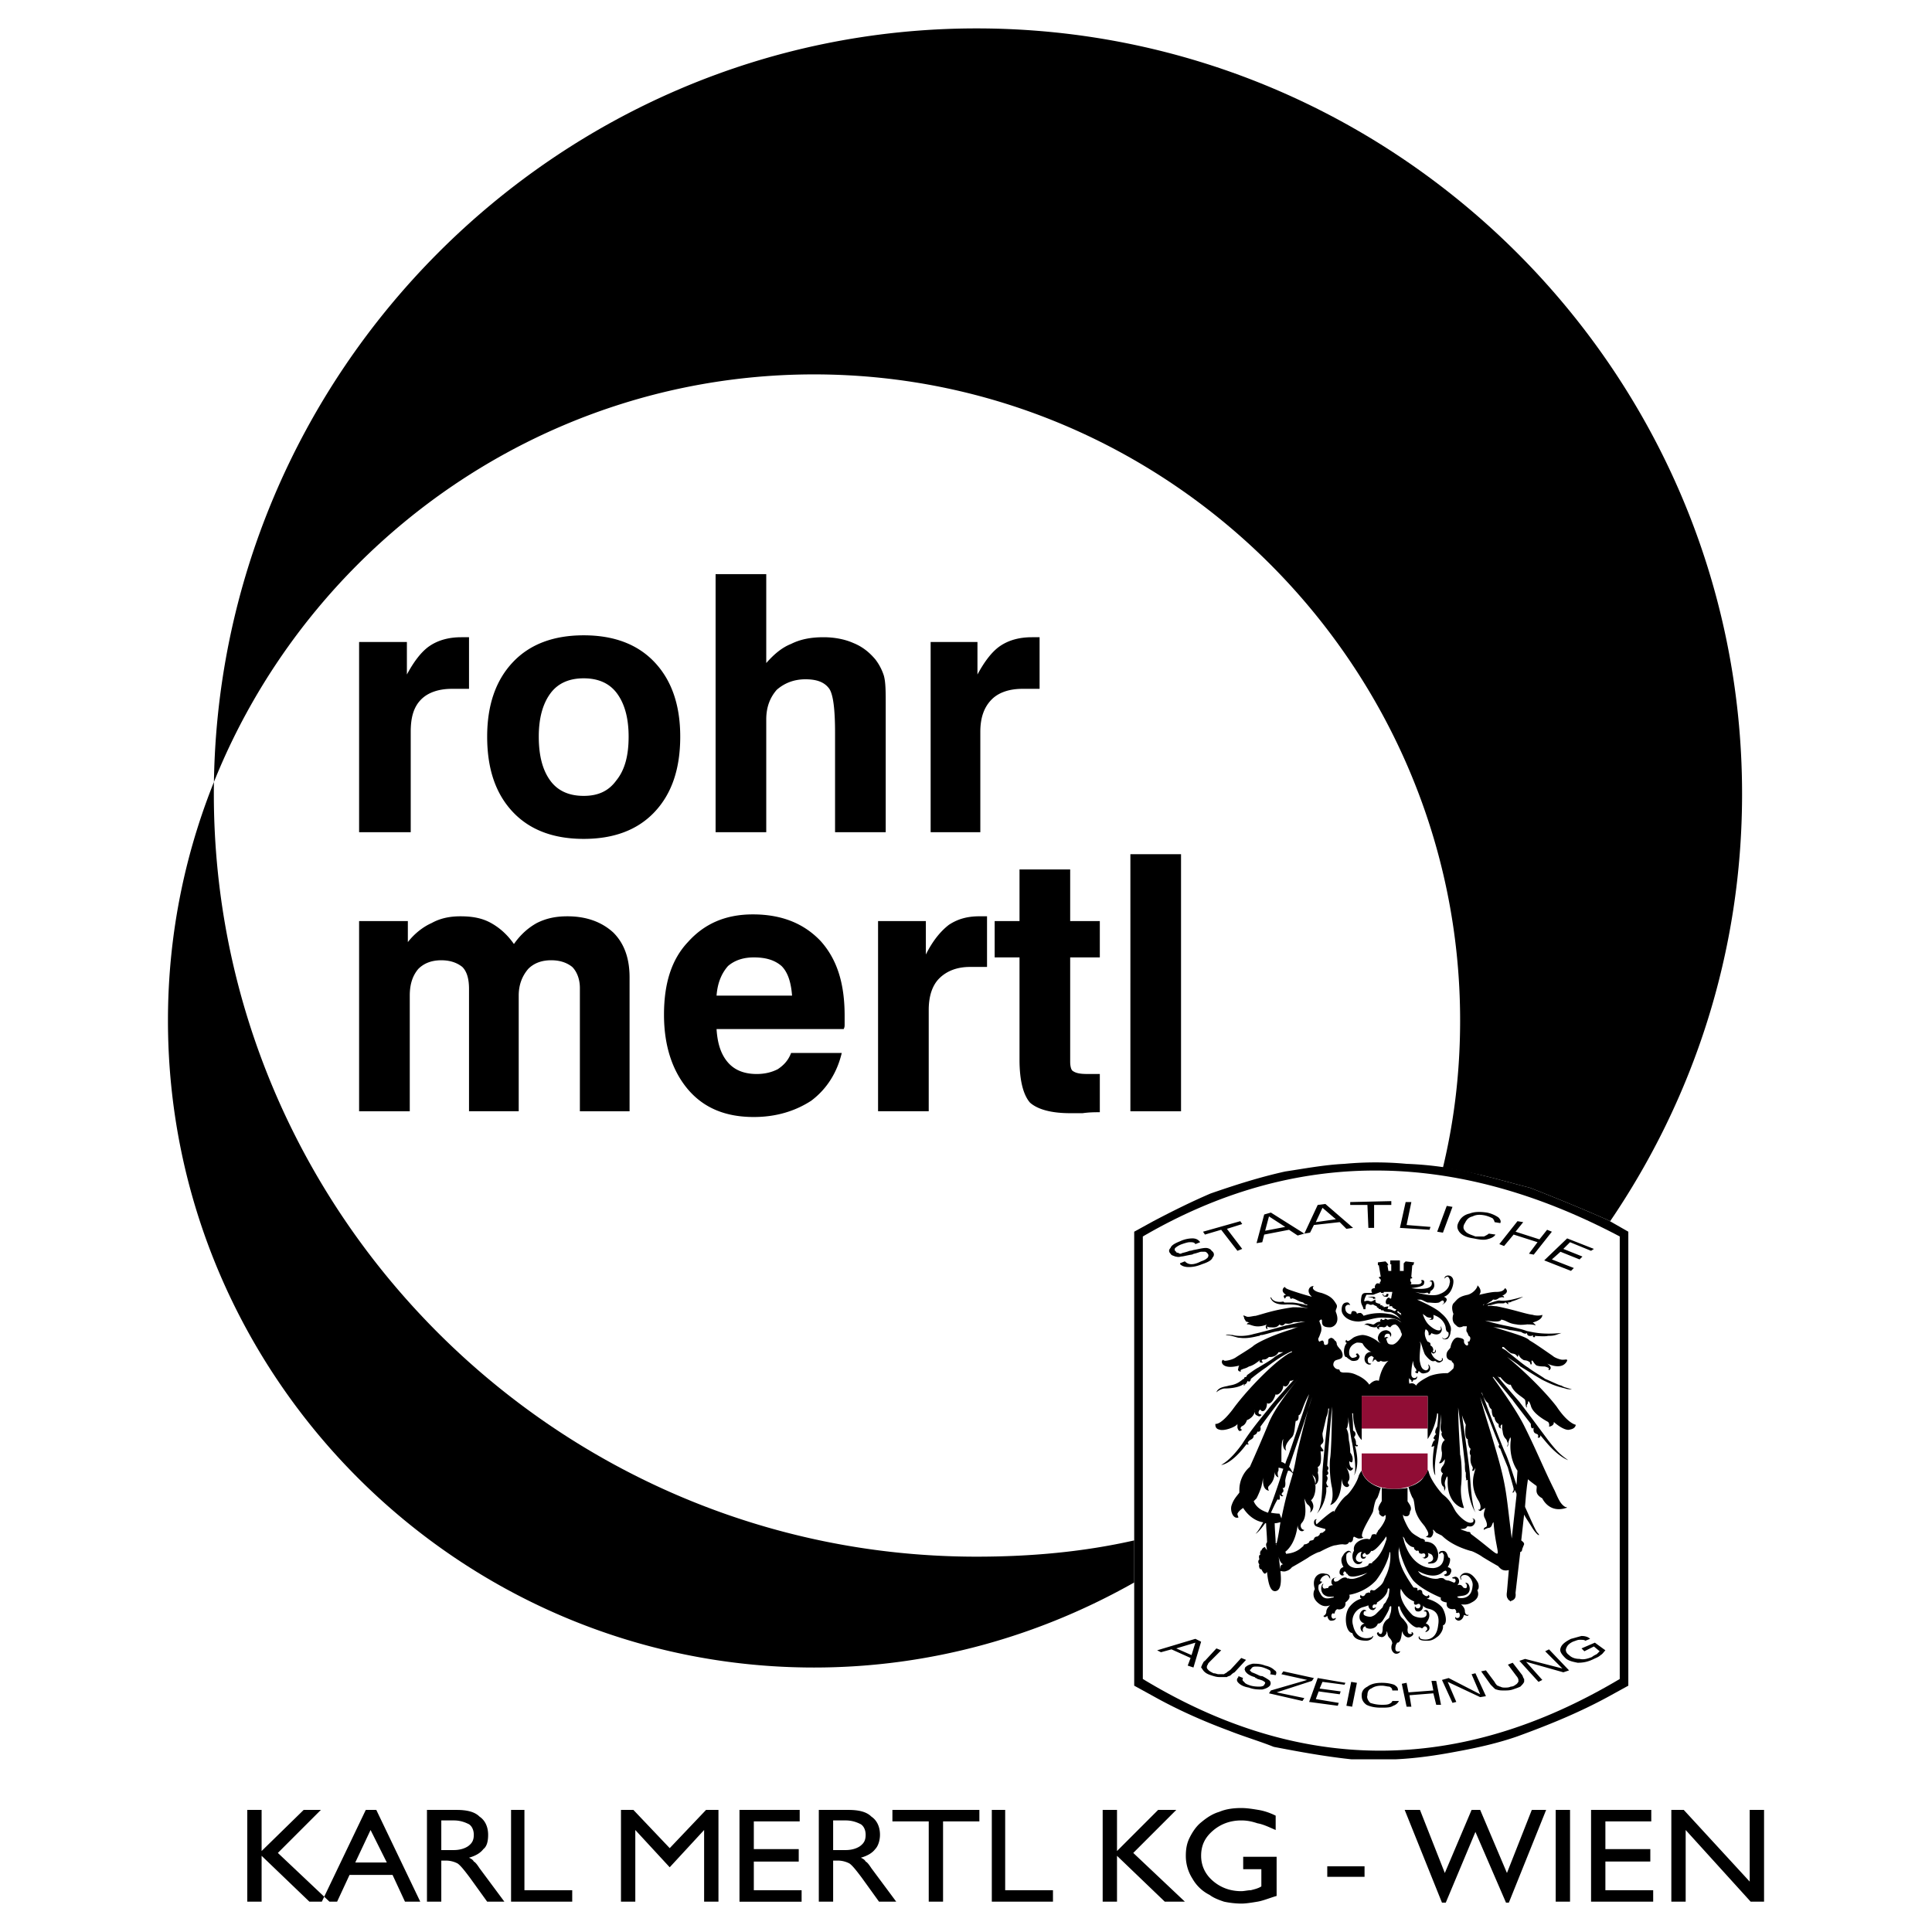
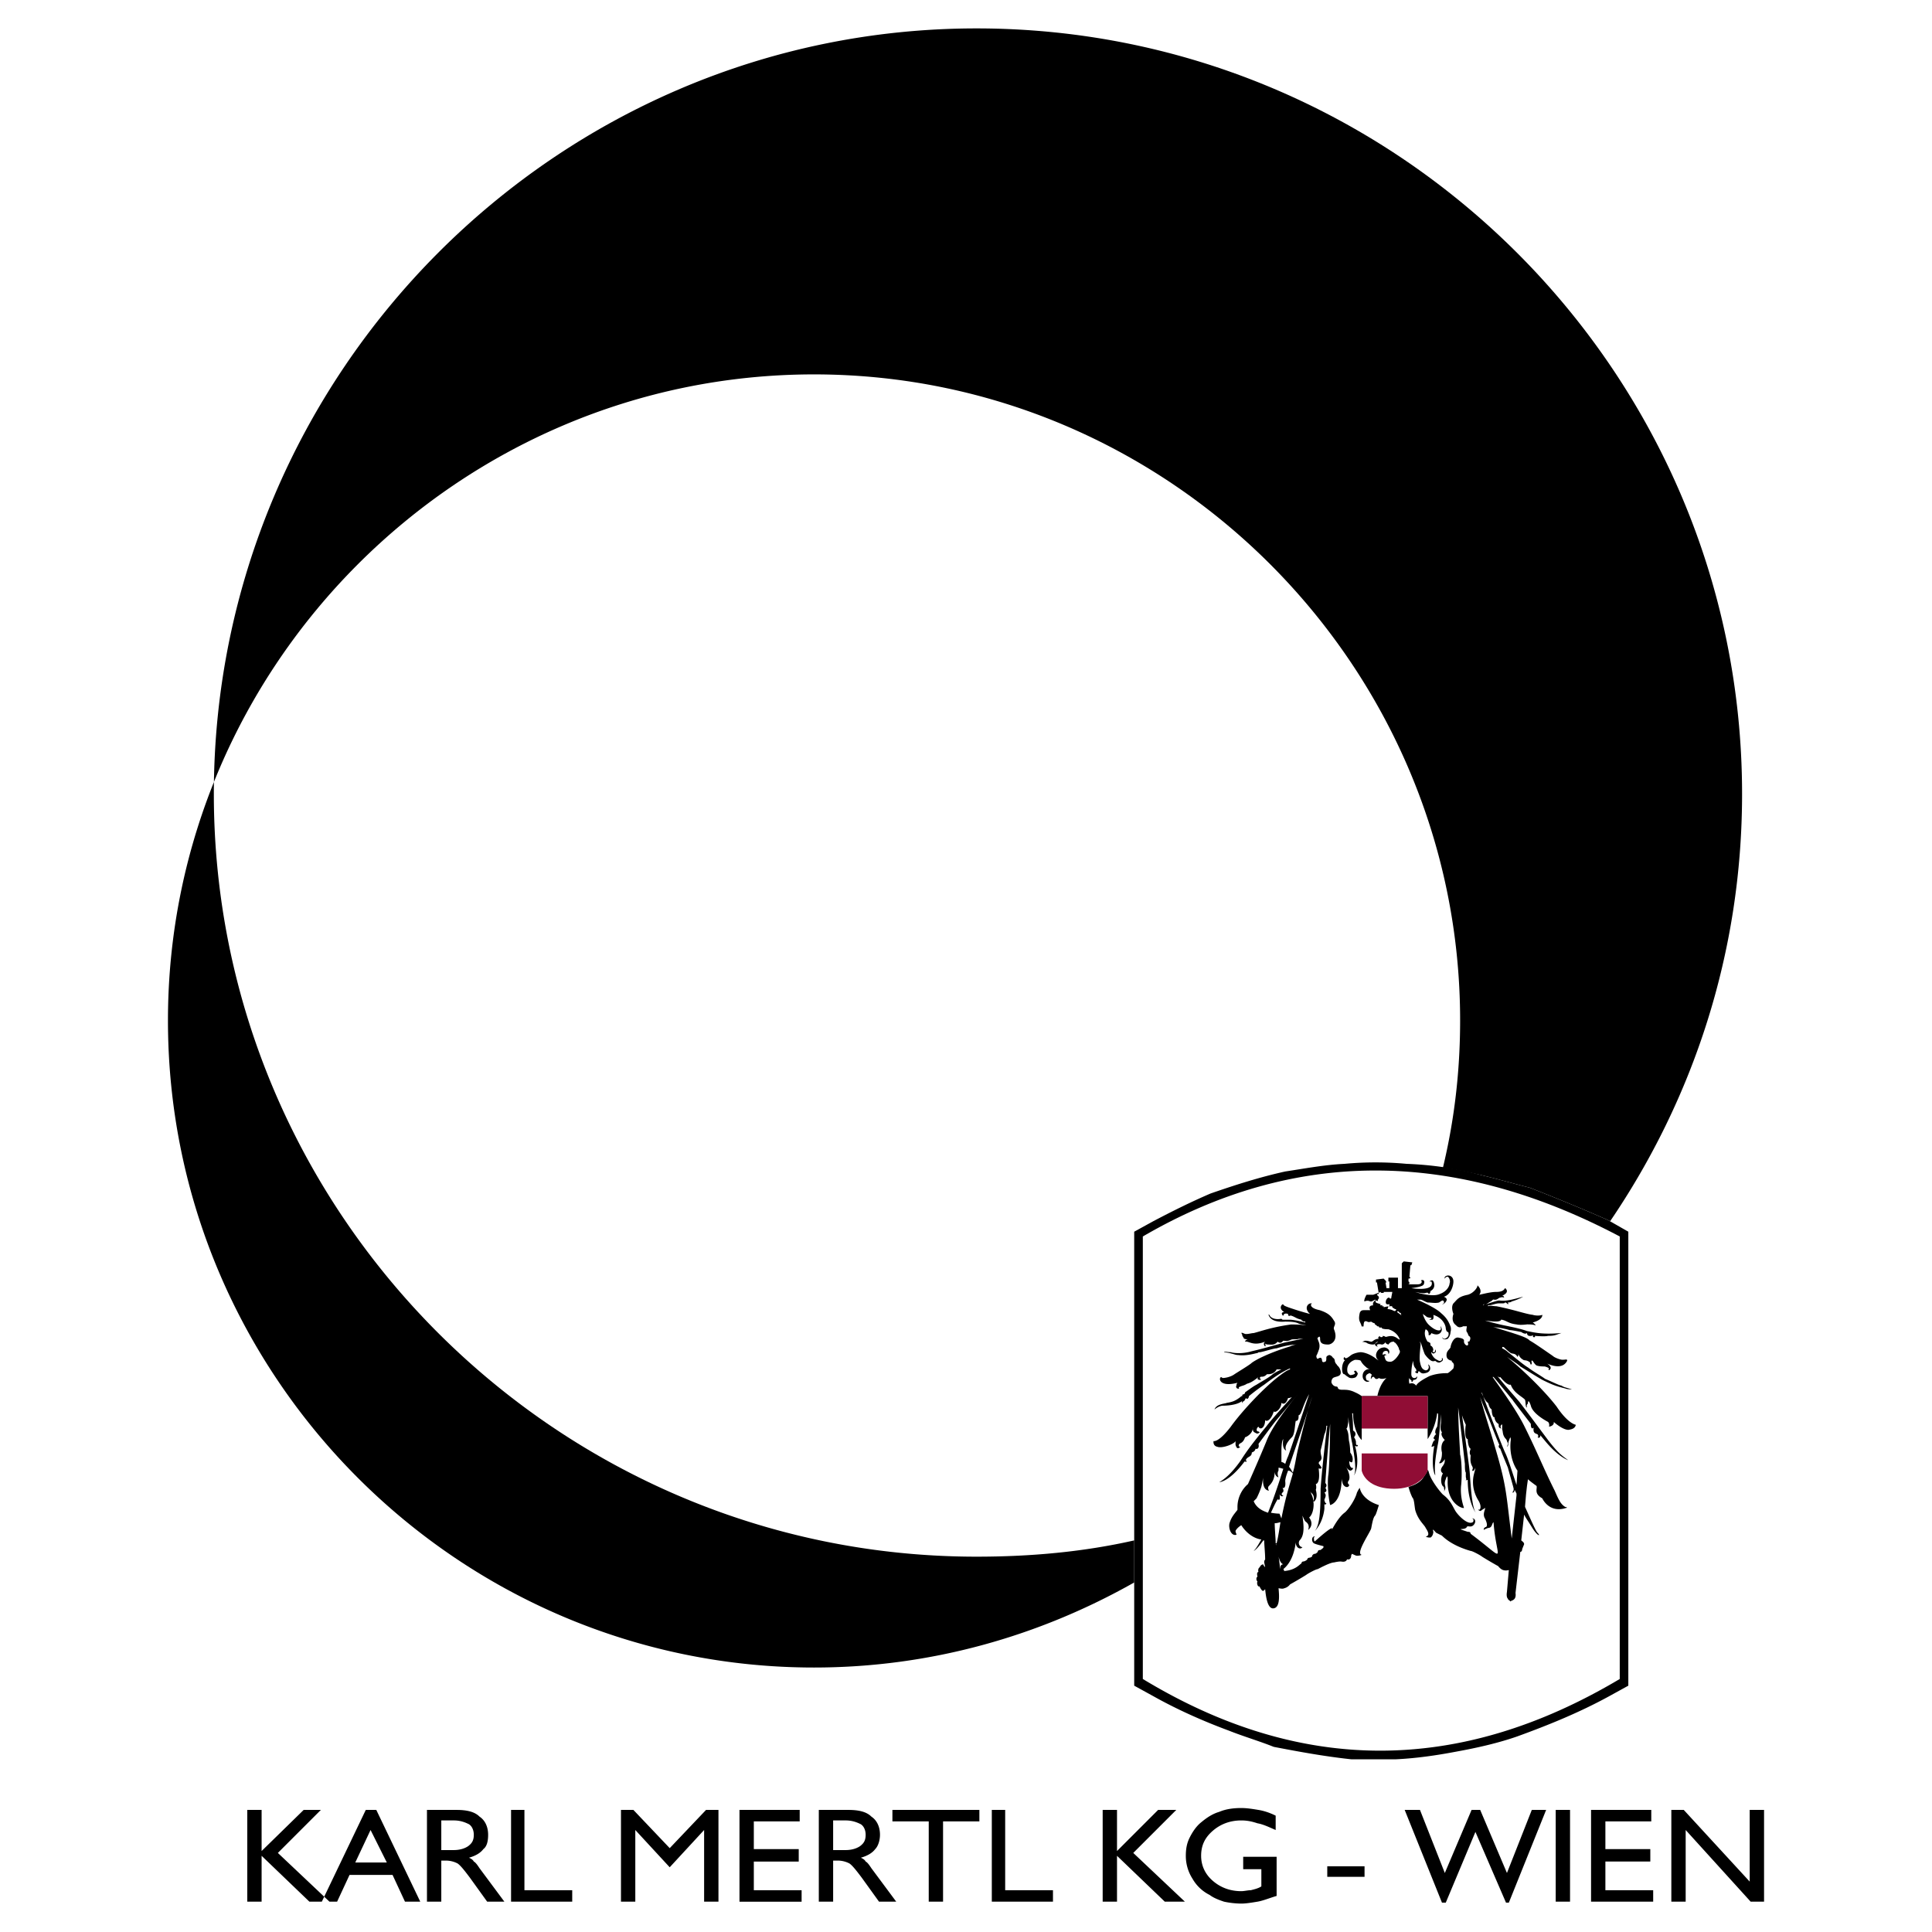
<svg xmlns="http://www.w3.org/2000/svg" width="2500" height="2500" viewBox="0 0 192.756 192.756">
  <g fill-rule="evenodd" clip-rule="evenodd">
-     <path fill="#fff" d="M0 0h192.756v192.756H0V0z" />
    <path d="M114.02 123.363c15.064-8.773 30.99-8.773 47.582 0v44.15c-16.02 9.535-31.85 9.535-47.582 0v-44.15zm1.048-1.525l-1.908 1.049v45.293l1.908 1.049c2.383 1.336 4.957 2.48 7.531 3.434 1.432.572 3.053 1.049 4.482 1.621 2.48.477 5.055.953 7.725 1.24h4.48c2.004-.096 4.006-.383 6.008-.764 2.098-.381 4.195-.857 6.104-1.525 3.146-1.145 6.197-2.385 9.154-4.006l1.906-1.049v-45.293l-2.002-1.145c-2.574-1.145-5.15-2.193-7.82-3.242-1.525-.381-3.146-.857-4.768-1.24-2.383-.666-4.957-1.049-7.533-1.143a33.578 33.578 0 0 0-6.197 0c-2.002.094-4.006.477-5.912.762-2.574.572-4.959 1.336-7.438 2.193-2.001.858-3.909 1.813-5.72 2.766z" />
-     <path d="M117.738 126.033l.477-.191a.861.861 0 0 0 .666.287c.287 0 .572-.096.955-.287.285-.094.477-.189.666-.381.096-.189.096-.285-.094-.477 0 0-.096-.096-.191-.096h-.381c-.096 0-.287.096-.668.191-.096 0-.191.096-.287.096-.57.096-.857.189-1.049.189-.285.096-.477 0-.572 0-.189-.094-.381-.094-.477-.285-.189-.191-.189-.381 0-.572.096-.285.477-.477.955-.668a2.954 2.954 0 0 1 1.238-.285c.287 0 .572.096.764.381l-.477.191c-.096-.191-.287-.191-.572-.191-.191 0-.477.096-.764.191a2.07 2.07 0 0 0-.668.381c-.094.096-.094.285.096.381 0 .096.096.096.191.096.096.096.191.096.285.096.096-.096.383-.096.859-.287.189 0 .381-.094.477-.094.477-.096.857-.191 1.145-.191.189 0 .477.096.572.285.285.191.285.479.096.668-.096.287-.479.477-1.051.668-.477.191-.857.285-1.334.285-.381 0-.668-.094-.857-.285v-.096zm2.479-2.859l1.621-.479 1.621 2.098.477-.189-1.525-2.002 1.525-.479-.191-.285-3.719 1.049.191.287zm5.148.857l.764-2.861.668-.191 3.336 2.1-.666.189-.859-.572-2.479.479-.191.762-.573.094zm.86-1.24l2.002-.381-1.621-1.049-.381 1.43zm3.908.287l.572-.096.383-.764 2.574-.285.668.668.666-.096-2.764-2.385-.764.096-1.335 2.862zm1.144-1.144l.668-1.43 1.336 1.143-2.004.287zm3.434-1.717v-.287l4.1-.094v.381h-1.717v2.289h-.57l-.096-2.289h-1.717zm4.959 2.289l.572-2.576h.57l-.477 2.289 2.385.191-.096.285-2.954-.189zm3.719.381l.953-2.574.572.096-.953 2.574-.572-.096zm5.148.191l.668.096c-.191.285-.477.381-.859.477-.381.094-.857 0-1.334-.096-.668-.096-1.145-.287-1.43-.668-.191-.285-.287-.572 0-1.049.189-.381.572-.668 1.049-.764.477-.189 1.049-.189 1.715-.096.479.096.859.287 1.145.479.191.189.287.381.191.572l-.572-.096c0-.096-.096-.287-.191-.381a3.19 3.19 0 0 0-.762-.287c-.477-.096-.859-.096-1.24.096-.381.096-.572.285-.762.668-.191.285-.191.572 0 .762.189.287.572.383 1.049.572h.857c.191-.095.38-.189.476-.285zm1.525 1.238l.953-1.143 2.385.762-.857 1.145.477.096 1.811-2.289-.477-.191-.762.955-2.385-.764.764-.953-.572-.096-1.812 2.289.475.189zm4.006 1.432l2.287-2.193 2.67 1.049-.285.189-2.098-.857-.668.668 1.908.762-.287.287-1.906-.764-.859.764 2.193.857-.285.287-2.67-1.049zM115.449 164.652l3.814-1.145.572.287-.764 2.574-.572-.191.287-.762-1.908-.859-1.049.287-.38-.191zm1.906-.191l1.525.668.383-1.24-1.908.572zm4.006 0l.477.191-1.049 1.049c-.191.191-.287.287-.287.381-.094.096-.094.191-.094.287s.094.189.189.285.287.191.477.287c.191 0 .383.096.477.096h.572c.096-.096.191-.096.287-.191s.285-.191.381-.287l1.049-1.143.477.189-1.145 1.24c-.189.096-.285.191-.381.285-.096.096-.285.096-.381.191h-.764c-.285 0-.572-.096-.857-.191-.287-.094-.477-.189-.668-.381-.096-.096-.191-.285-.285-.381 0-.096.094-.191.094-.287.096-.094.096-.285.287-.381l1.144-1.239zm2.194 2.766v.096c-.191.191-.191.381 0 .572.189.191.477.381 1.049.477.477.191.953.191 1.334.191.383-.096.572-.191.764-.383.096-.189.096-.285 0-.477-.096-.096-.381-.285-.764-.477-.094 0-.189 0-.381-.096-.381-.189-.668-.285-.668-.285l-.189-.191s0-.096.094-.096c.096-.189.191-.285.477-.285.191 0 .479 0 .764.096.287.096.477.189.668.285.096.191.096.287 0 .383l.572.094c.096-.189.096-.381-.096-.477-.191-.189-.477-.381-.953-.477-.477-.189-.859-.189-1.24-.189-.381.094-.572.189-.764.381 0 .096-.094.189 0 .285 0 .096.096.191.191.287s.381.285.764.381l.094.096s.096 0 .191.096c.383.094.572.189.572.189.096.096.191.096.191.191 0 0 0 .096-.096.191 0 .094-.191.189-.477.189-.191 0-.477 0-.859-.096-.285-.094-.572-.189-.666-.381-.191-.096-.191-.285-.096-.381l-.476-.189zm3.05 1.716l.191-.285 3.623-1.051-2.574-.57.189-.287 3.053.668-.191.285-3.527 1.145 2.764.572-.189.287-3.339-.764zm4.006.858l2.859.383.096-.287-2.289-.381.287-.764 2.098.287.096-.287-2.098-.285.285-.668 2.193.287.096-.191-2.766-.477-.857 2.383zm3.719.383l.477-2.385.572.096-.477 2.383-.572-.094zm4.576-.477h.668a.99.99 0 0 1-.572.477c-.287.189-.668.189-1.24.189s-1.049-.096-1.43-.285c-.381-.287-.477-.572-.477-.953 0-.383.189-.668.572-.859.381-.285.857-.381 1.43-.381s.953.096 1.24.191c.285.189.381.285.381.572h-.572c0-.191-.096-.287-.285-.383-.191 0-.479-.096-.764-.096-.477 0-.764.096-1.049.287-.285.096-.381.381-.381.668-.096.285.096.572.285.762.287.096.668.191 1.145.191.285 0 .572 0 .764-.096.19-.095.285-.19.285-.284zm1.906.57h-.477l-.477-2.287.477-.096.191.953 2.479-.189-.189-.955h.477l.477 2.385h-.477l-.287-1.145-2.383.191.189 1.143zm4.102-.381l-1.049-2.289.668-.189 3.146 1.621-.859-2.002.383-.096 1.049 2.287-.572.096-3.242-1.525.857 2.002-.381.095zm2.861-3.146l.953 1.336c.096.094.189.189.285.285s.191.191.287.191c.285.096.477.096.762.096.287 0 .572 0 .859-.096.285-.096.572-.191.762-.287.191-.189.287-.285.383-.477v-.285c-.096-.096-.096-.191-.191-.383l-.953-1.238-.477.189.857 1.145c.096.096.191.287.191.381v.191c-.096.096-.096.191-.287.287a.734.734 0 0 1-.477.189c-.191.096-.381.096-.572.096s-.285 0-.477-.096c-.096 0-.191-.096-.285-.096a1.278 1.278 0 0 1-.287-.381l-.857-1.145-.476.098zm5.721 1.049l-1.908-2.098.572-.191 3.719.955-1.715-1.717.381-.191 2.002 2.098-.572.191-3.719-1.049 1.621 1.811-.381.191zm6.674-3.147l-1.049-.764-1.334.572.285.287.953-.477.572.477c-.094.096-.189.189-.285.285-.191.096-.381.191-.477.287-.477.189-.859.285-1.24.189-.381 0-.762-.094-1.049-.381-.285-.191-.381-.477-.285-.668.094-.285.285-.477.666-.666.287-.096.477-.191.668-.191.287 0 .477 0 .572.096l.477-.191c-.189-.189-.477-.285-.857-.285-.383.096-.668.189-1.049.285-.572.287-.953.572-1.049.953-.096.287.096.572.477.955.285.285.762.381 1.238.477.572 0 1.051-.096 1.621-.383.191-.094.479-.189.668-.381.192-.095.287-.284.477-.476zM35.828 83.029V64.053h4.768v3.242c.667-1.24 1.431-2.289 2.289-2.861.858-.572 1.907-.858 3.146-.858H46.794v5.149h-1.716c-1.335 0-2.384.382-3.051 1.049-.763.763-1.049 1.812-1.049 3.242v10.013h-5.15zm17.926-9.536c0 1.907.381 3.337 1.145 4.386.763 1.049 1.907 1.526 3.337 1.526 1.431 0 2.479-.477 3.242-1.526.858-1.049 1.24-2.479 1.24-4.386 0-1.812-.381-3.242-1.145-4.291-.763-1.049-1.907-1.526-3.337-1.526-1.43 0-2.574.477-3.337 1.526-.763 1.049-1.145 2.479-1.145 4.291zm-5.149 0c0-3.147.858-5.626 2.575-7.438 1.716-1.812 4.1-2.67 7.056-2.67 2.956 0 5.34.858 7.057 2.67s2.574 4.291 2.574 7.438c0 3.242-.858 5.721-2.574 7.533-1.716 1.812-4.101 2.67-7.057 2.67-2.956 0-5.34-.858-7.056-2.67-1.717-1.812-2.575-4.291-2.575-7.533zm22.79 9.536V57.283h5.054v8.868c.763-.858 1.525-1.526 2.479-1.907.954-.477 2.002-.667 3.242-.667 1.049 0 2.098.191 2.956.572.953.382 1.621.954 2.193 1.621a5.32 5.32 0 0 1 .858 1.621c.191.667.191 1.621.191 2.956v12.682h-5.054v-9.917c0-2.384-.191-3.814-.572-4.387-.477-.667-1.24-.953-2.384-.953-1.145 0-2.098.381-2.861 1.049-.667.763-1.048 1.716-1.048 2.956v11.252h-5.054zm21.455 0V64.053h4.671v3.242c.668-1.24 1.432-2.289 2.289-2.861.857-.572 1.906-.858 3.146-.858h.764v5.149h-1.717c-1.336 0-2.385.382-3.051 1.049-.764.763-1.145 1.812-1.145 3.242v10.013H92.85zm-57.022 27.842V91.896h4.863v2.098c.667-.858 1.526-1.526 2.384-1.907.858-.477 1.812-.667 2.86-.667 1.24 0 2.193.19 3.052.667.858.477 1.621 1.145 2.288 2.098.668-.953 1.431-1.621 2.289-2.098.954-.477 1.907-.667 3.051-.667 1.907 0 3.433.572 4.577 1.621 1.145 1.144 1.621 2.67 1.621 4.48v13.35h-4.958V98.57c0-.857-.286-1.621-.763-2.098-.477-.381-1.144-.667-2.098-.667-.953 0-1.716.286-2.288.858-.572.668-.954 1.525-.954 2.67v11.537h-4.958V98.666c0-.953-.19-1.717-.667-2.193-.477-.381-1.144-.667-2.098-.667-.953 0-1.716.286-2.288.858-.572.668-.858 1.525-.858 2.67v11.537h-5.055zm43.1-5.816h5.054c-.477 2.004-1.525 3.625-3.051 4.768-1.621 1.049-3.528 1.621-5.721 1.621-2.766 0-4.959-.857-6.58-2.764-1.525-1.812-2.383-4.291-2.383-7.439 0-3.146.763-5.529 2.383-7.246 1.621-1.812 3.719-2.766 6.484-2.766 2.956 0 5.149.954 6.771 2.67 1.621 1.812 2.384 4.195 2.384 7.437v.859c0 .189 0 .285-.096.477H71.491c.095 1.525.477 2.574 1.144 3.338.667.762 1.621 1.143 2.861 1.143.858 0 1.525-.189 2.098-.477.572-.381 1.048-.858 1.334-1.621zm-7.437-5.721h7.533c-.095-1.24-.381-2.289-1.049-2.955-.667-.573-1.525-.859-2.765-.859-1.049 0-1.907.286-2.575.859-.668.762-1.049 1.715-1.144 2.955zm16.114 11.537V91.896h4.768v3.337c.667-1.335 1.43-2.288 2.288-2.956.858-.572 1.812-.858 3.051-.858h.764v5.053h-1.717c-1.239 0-2.288.383-3.051 1.145-.668.668-1.049 1.717-1.049 3.146v10.107h-5.054v.001zm22.124.096c-.479 0-1.049 0-1.717.096h-1.24c-1.906 0-3.242-.381-4.004-1.049-.668-.764-1.051-2.193-1.051-4.291V95.52h-2.479v-3.624h2.479v-5.149h5.055v5.149h2.957v3.624h-2.957v10.394c0 .477.096.857.287.953.285.191.666.285 1.43.285h1.24v3.815zm3.05-.096V85.222h5.053v25.649h-5.053zM140.051 131.945s-.572-.764-1.525-.857a4.958 4.958 0 0 0-2.48.189s-.094-.189-.285-.285c-.096 0-.287 0-.381.096 0 0 0-.287-.383-.287-.189 0-.189.287-.189.287-.096.094-.572-.096-.572-.477a.321.321 0 0 1 .477-.383s-.096-.285-.287-.285c-.477 0-.57.381-.57.762 0 .477.57 1.145 1.715 1.145 1.049-.096 1.621-.477 2.67-.381.572 0 1.336.096 1.621.572l.189-.096zM137.857 148.441c.381.096.764.096 1.24.096s.953 0 1.334-.096v1.336c.096.189.477.572.287.953-.096.096 0 .285-.191.477-.096.096-.381.096-.477 0-.096-.191-.096 0 0 .287.191.477.477 1.049.668 1.238.189.287.572.477 1.049.764.096 0 .477.096.381.285-.096.096 1.145-.189 1.336 1.24 0 0 .094.857-.572.953-.668.096-.383-.096-.383-.096s.668-.094.383-.666c-.096-.191-.287-.191-.477-.287.094.096.189.477-.287.572-.285-.096-.285-.096-.096-.096.191-.094.191-.285.096-.381s-.285 0-.285 0-.191 0-.287-.096c0-.191-.096-.285-.189-.191-.096 0-.191-.094-.287-.189 0 0 0-.191-.096-.191-.191 0-.477-.189-.762-.572-.096-.189-.096-.285-.191-.381-.096-.191-.096 0 0 .191 0 .189.668 2.859 2.955 2.859 1.145-.094 1.051-1.143 1.051-1.334-.096-.096-.096-.191-.096-.191s-.191-.096-.287.096c-.096.096-.096-.096-.096-.096s0-.191.383-.191c.477 0 .477.668.572.668.285 0 .094.668-.096.955 0 0 .668.094.189.762 0 0-.381.287-.57 0 0 0 .285-.096.285-.191 0-.094 0-.381-.381-.094-.191.189-.955.762-2.48-.096 0 0 .191.381.572.477.287.096.859.381 1.432.285.189-.094.572-.094.666.096 0 0 .191.096.383.096 0 0 .285.096.477.191.285.096.285-.477 0-.383 0 0-.383-.094.189-.189.287 0 .572.477.191.857 0 0 .381-.189.572.191 0 0 .096.096.285.096.096 0 .191-.287 0-.477-.094-.096 0-.096.191 0 .287.285.381 1.143-.572 1.238-.668.096-.477.096-.477.096l.096.096c.381.096 1.334.096 1.43-1.145.096-.477-.285-.953-.477-1.049-.381-.191-.764 0-.668.285.096.096 0 .096 0 .096s-.096-.096-.096-.285c.096-.191.287-.383.572-.383.287 0 .668.096 1.145.859.191.285.191.762 0 .857.287.668-.189 1.049-.572 1.24-.477.285-.857.191-1.049.191 0 0 .383.285.383.666 0 .191.094.383.285.383 0 0 .191-.096 0 .094-.096 0-.381-.094-.381-.094s-.096.572-.572.572c0 0-.381-.096-.287-.383 0 0 .096.191.287.096.189 0 .189-.381.096-.477-.096-.096-.096 0-.191 0s-.191-.096-.096-.096c0-.096-.096-.381-.285-.285-.191 0-.764 0-.668-.668 0 0-.764-.096-.572-.477 0 0-1.906-.764-2.766-1.717-.953-1.24-1.43-3.051-1.43-3.434v.191c0 .191-.287 1.145.762 2.861.096.189.668 1.049.668 1.049.096.096.191 0 .383.096.094.094 0 .189 0 .189.094.096.189-.096.381 0 .189.096.096.287.189.383.287.285.479.285.572.094 0 0 .287.287-.189.383 0 0 .953.189 1.525.857.285.381.668 1.621.096 1.812.096.477-.383 1.049-.572 1.145-.477.381-.764.381-1.049.381-.287 0-.953 0-.764-.477 0 0 .096.285.191.285.189.096 1.525.381 1.717-1.334.285-1.621-.955-1.621-1.145-1.717-.287-.096-.477-.381-.383-.287.096.287-.189.764-.666.572-.096-.094-.191-.285-.096-.477 0 0 .096.287.381.191.287-.191.096-.572-.189-.381-.191.094-.383 0-.287-.287 0 0-.764-.285-1.145-.953-.096-.096-.191-.381-.191-.287 0 0-.381 1.049 1.145 2.576.191.189.668.285.859.285.096 0 .572 0 .572-.381s-.287-.191-.287-.287c0 0 .287-.285.477.096.096.191.191.572-.285 1.145 0 0 .096 0 .191.096.189.096.381.572-.191.762 0 0-.096 0 .096-.189.096 0 .096-.383-.191-.383-.096 0-.191.191-.285.191-.191-.096-.287-.096-.383-.096 0 0-.285.191-1.049-.666-.668-.859-.762-1.24-.762-1.336-.096-.096-.096-.191-.191 0 0 .096.096.764.381 1.049l.191.191c.191.285.477.477.381.953 0 .381.096.477.287.477.094 0 .189 0 .094-.191 0 0 .191 0 .191.191 0 .096-.096.191-.285.287-.383.189-.668-.191-.764-.383 0-.285 0-.189-.096 0 0 .096-.096 1.049-.477.953 0 0 0 .096-.096.191-.285.953.383.668.383.668.094.096-.287.381-.572.189-.383-.285-.287-.762-.191-.953 0-.189-.096-.381-.285-.572-.191-.189-.191-.477-.191-.477-.096-.189-.096-.285-.096 0-.096.287-.381.477-.572.383-.189 0-.381-.191-.381-.383.096-.096.191-.096.191-.096-.096.096.094.191.189.191s.191-.191.191-.572c0-.285.189-.762.572-.953 0-.096.096-.096.096-.096 0-.096 0-.191.094-.285 0 0-.094 0 0-.096.096-.287.096-.572.096-.668 0-.191-.096-.096-.189 0 0 .096 0 .287-.668 1.336-.287.381-.477.285-.477.285-.191.572-.859.572-1.049.477-.096 0-.191-.096-.191-.191 0 0-.096 0-.191.096 0 0-.189.287 0 .477.096 0-.094 0-.189-.094-.383-.572.285-.764.285-.764-.668-.191-.572-.953-.285-1.24.285-.285.477 0 .477 0-.191 0-.287 0-.287.287 0 .189.479.285.668.285.096 0 .381-.096.572-.285l.668-.668c0-.096.096-.191.096-.285l.189-.191.287-.572c.096-.477.096-.764.096-.764-.096-.189-.191 0-.191.191-.191.668-1.049 1.145-1.049 1.145 0 .285-.191.191-.287.191-.189.094-.189.285-.094.381.094 0 .285-.096.285-.096 0 .096-.191.287-.285.287-.477 0-.477-.479-.477-.479s-.191.096-.572.191a1.45 1.45 0 0 0-.955 1.812c.383 1.715 1.812 1.238 1.908 1.145 0-.096.096-.096.096-.096 0 .285-.383.477-.668.477-1.43 0-1.336-.764-1.43-.764-.668-.096-.859-1.811-.287-2.574s1.24-.857 1.24-.857c-.287-.096-.096-.383-.096-.383.096.191.381.191.477-.094 0 0 .096-.096.191-.096.189-.096.189 0 .285 0 0 0-.096-.191.096-.287.191 0 .191.096.381 0 0 0 .383-.285.572-.477.191-.189.287-.381.381-.668.668-1.238.572-2.287.572-2.479s-.094-.191-.094-.096c0 .287-.383 1.525-1.336 2.766-1.145 1.24-2.67 1.43-2.67 1.43.191.383-.381.764-.381.764.096.668-.668.764-.764.668-.189 0-.285.285-.285.285 0 .096-.096.191-.096.191-.096-.096-.096-.096-.191 0s-.096.381.096.477c.191 0 .287-.096.287-.096 0 .287-.383.287-.383.287-.381.094-.477-.479-.477-.479s-.285.287-.381 0c-.191-.189 0 0 0 0 .096 0 .285-.189.285-.381 0-.381.383-.668.383-.668-.287.096-.668.191-1.145-.189-.859-.668-.381-1.432-.381-1.432-.383-1.238.477-1.715 1.049-1.525.285 0 .477.191.477.383v.285s0-.285-.096-.285c-.096-.287-.287-.287-.477-.191a.753.753 0 0 0-.383.381s-.094.191 0 .191c.191 0 .191.096.096.096-.096.189-.285.189-.285.285-.096.477.096.668.189.859.287.57.764.477 1.145.381.191 0 .191-.096.191-.096h-.477c-.953-.096-.859-1.049-.668-1.24.191-.189 0 .096 0 .191.096.381.287.191.477.191h.096c0-.287.477-.287.477-.287-.285-.189-.191-.762.287-.762.189-.096-.287 0-.191.285.096.191.191.096.285.096.191 0 .479-.477.955-.381l.094.094c.096-.094.287.191 1.049-.094.383-.096.955-.479.955-.479-1.717.668-1.908.287-2.004.096-.094 0-.094 0-.094-.096-.096 0 0-.094-.096-.094-.096-.096-.191 0-.191.094-.096.191.096.191.096.191-.285.191-.381 0-.477-.096-.096-.572.381-.666.381-.666-.477-.859 0-1.145 0-1.24.096-.191.381-.383.477-.383.191 0 .287.096.287.287 0 .096 0 0 0 0-.096-.381-.477 0-.477.096 0 .191-.191 1.24.953 1.334.572 0 .953-.094 1.24-.285 0-.191.189-.191.285-.191s.096 0 .096-.096c1.049-.762 1.334-2.098 1.43-2.287 0-.191 0-.383-.096-.191-.096.096-.096.191-.285.381-.668.859-1.049 1.049-1.145.953-.191.383-.477.479-.572.287 0-.096-.096-.096-.191 0-.189.096-.094.477.191.287.096-.096 0 .189-.096.189-.285.096-.381-.096-.381-.285 0-.191.096-.383.096-.383s-.191 0-.383.191c-.57.764.287.953.383.764.096-.096.096.285-.383.285-.57-.096-.666-.953-.381-1.336-.189-.953 1.145-1.334 1.525-1.143.191-.096.191-.383.287-.477.285-.096.381 0 .381 0 .096 0 0-.096.096-.191 0 0 .096-.096.096-.191.285-.285.666-.857.762-1.238 0-.191.096-.383-.096-.287-.094.191-.285.096-.381 0-.285-.191-.096-.381-.189-.477-.191-.285.189-.764.285-.953.002-.181.002-.943.002-1.326zM146.344 132.232c0-.096 0-.191.191-.383.285-.572-.191-1.145-.191-1.145v.191c-.096.096.383.572-.189 1.049-.096.096-.096.191-.191.287h.38v.001zM137 129.371c.189 0 .285.191.189.191s-.285.094-.189 0c.094-.096-.191-.096-.572-.191H137zM138.049 129.084c-.096.096 0 .191.094.191.191 0 .191-.191.191-.191h.191c0 .096 0 .383-.287.287-.285 0-.285-.191-.285-.287h.096z" />
    <path d="M125.844 156.547v-.285.285z" fill="#d0d1d3" />
-     <path d="M151.684 154.83c.191 0 .191-.285.191-.285s0 .285-.191.285c.191 0 .191-.285.191-.285s0 .285-.191.285zm-9.248-11.252v-4.291h-6.58V143.674c-.572-.572-.859-1.717-.859-2.67h-.094c.094.859.094 1.717.094 1.717.477.285.096.668.096.668.191.285.191.477.191.477 0 .189 0 .381.189.285 0 .191-.094.191-.285.096.572 2.002-.096 2.957-.096 2.957.096-.287.287-.668-.189-3.242-.096-.383-.287-1.621-.383-2.576v.479c-.096.572-.096.572-.189.666.285.477.189 1.049.285 1.336.096.477.096 1.049.096 1.049.285.381.285.762.191.953-.096.096-.287-.096-.287-.096 0 .477.191.764.381.668 0 .191-.189.285-.285.285-.287-.094-.477-.477-.477-.477.477.764.477 1.336.285 1.527-.096.189 0 .285.096.381-.096.381-.572.189-.668-.191-.094-.285-.094-.477-.094-.477 0 2.479-1.145 2.67-1.145 2.67s.381-.477.189-1.717c-.189-.762-.285-2.193-.189-2.955.094-.477.189-3.434.189-5.15-.189 1.908-.477 5.627-.477 5.912.191.191.096.383 0 .477.191.287.096.383-.096.479.287.285 0 .572 0 .762.096.287.096.287.191.287 0 .094-.096.189-.191.094v.479c-.189 1.525-.953 2.191-.953 2.191.477-.57.572-1.906.572-4.195.096-1.334.381-4.195.668-6.293h-.096c0 .381-.096.668-.191.857a48.627 48.627 0 0 1-.381 1.621c0 .383.096.572.096.764-.096.381-.191.191-.287.477 0 .096.287.381.287.477-.096.191-.287 0-.287.096.191 1.525-.285 1.525-.285 1.525.096.381 0 .572 0 .572.285 1.049-.285 1.24-.285 1.24.285-.668-.191-.953-.191-.953s-.191-.383.096.285c.285.668.189 1.812-.287 2.193.572.764-.096 1.24-.096 1.24.191-.572-.189-.764-.285-.859s-.287-.572-.287-.572c.096.764.287 1.908-.285 2.48-.191.285 0 .666.285.666-.189.287-.666.096-.666-.477-.191 1.525-.764 2.289-1.24 2.67.096.096.096.287.096.287v-.096c1.145-.096 1.525-.668 1.717-.764 0-.189.189-.189.189-.189.096 0 .287-.096.383-.191 0-.096.094-.191.285-.191l.191-.094c0-.191.189-.287.285-.287s.191-.096.287-.189c0-.191.189-.191.285-.191.096-.096.287-.191.287-.287v-.094c-.383-.096-.764-.191-.955-.287-.285-.191-.189-.668 0-.668.191-.094 0 .096 0 .096 0 .096 0 .381.096.381 1.049-.953 1.812-1.525 1.717-1.238-.191.477.477-1.049 1.24-1.621.285-.191 1.049-1.24 1.238-2.002.096-.191.191-.383.287-.479.096.572.668 1.336 1.906 1.717-.096.287-.285.953-.381 1.049-.191.191-.287.764-.381 1.24 0 .285-1.621 2.574-.955 2.67-.189.096-.381.096-.477.096s-.285-.096-.477-.191c-.096.096-.096.191-.096.191 0 .285-.189.381-.285.381 0 0-.096-.096-.191.096-.189.191-.477.096-.572.096-.285 0-.666.096-.666.096-.383 0-1.432.57-1.621.666-.191 0-1.049.479-1.145.572-.764.477-1.621.955-1.621.955s-.191.285-.572.381c-.191.096-.477 0-.572 0 .096.953.096 1.906-.477 2.002s-.764-.953-.859-1.906l-.094.094c-.096.096-.191.191-.477-.381-.191.096-.287-.381-.191-.477-.191-.191-.096-.477 0-.477-.096-.381 0-.477.096-.477-.096-.287.096-.477.096-.477v.094c.094-.381.381-.381.381-.381 0 .096.096.191.189.287l-.094-.477c0-.096 0-.191.094-.287 0-.668-.094-1.43-.094-1.906h-.096c-.668.953-.955 1.049-.955 1.049.287-.287.479-.668.764-1.145-.764-.096-1.525-.668-2.002-1.43-.287.189-.477.381-.572.57 0 .191.096.287.096.383-.572.189-.859-.764-.668-1.24.191-.572.477-.857.764-1.24v-.285c0-.857.381-1.717 1.049-2.289a167.722 167.722 0 0 0 1.811-4.195c.572-1.525 2.098-3.434 3.146-4.768a83.937 83.937 0 0 1-2.193 2.67c-.381.477-1.715 2.289-1.715 2.289.096.381-.096.572-.287.477-.096.285-.191.285-.381.381 0 .381-.287.381-.477.572-.191.191-.096.285 0 .285-.096.096-.191.096-.191 0l-.096.096c-1.525 2.004-2.479 2.004-2.479 2.004.857-.479 1.621-1.432 2.098-2.1.668-1.049 1.24-1.811 2.574-3.432.572-.764 1.621-1.908 2.574-2.957-.189.096-.285.096-.381.096-.285.859-.668.477-.668.477 0 .572-.572 1.049-.762.859-.287.953-.764 1.049-.859.857 0 .764-.477 1.049-.666.668-.191.096-.287.477 0 .477.189.096.096.096.096.096-.191.189-.287.096-.479 0-.189-.096-.189-.287-.189-.572.094.668-.668 1.049-.764 1.049-.191.572-.477.572-.572.668-.189.285.096.285.096.285-.285.287-.381.096-.477-.189v-.383c-.096.287-1.336.764-1.812.572-.477-.096-.381-.572-.381-.572s.477.191 1.717-1.43c1.238-1.717 3.527-4.102 4.959-5.15.381-.285.666-.477.953-.57v-.096c-.953.381-2.193 1.334-2.574 1.621-.287.189-.955.668-1.527 1.145 0 .189-.189.381-.285.189-.096.096-.096.191-.191.287-.096.094-.285.094-.096.189-.094 0-.189 0-.094-.189-.572.477-1.812.477-2.004.477a1.607 1.607 0 0 0-.762.381c.189-.572 1.049-.572 1.238-.668.668-.096.955-.285 1.336-.572.096-.094.096-.094.191-.094 0-.096 0-.191.189-.191 0 0 .096-.096.096-.191.287-.189.764-.572 1.145-.762.287-.191 1.336-.764 1.621-1.049.285-.191.477-.287.857-.477h-.477c-.285.57-.953.477-.953.477-.381.381-.572.189-.668.285-.189.191.191.191 0 .287-.477 0-.189-.287-.189-.287-.479.381-.764.572-1.145.668-.287.189-.477.189-.668.285-.285.096-.096.191-.096.191-.285.096-.381-.191-.285-.287 0-.189.096-.285.096-.285-1.812.477-1.908-.477-1.621-.572 0 0 .094.096.189.096.191 0 .764-.096 1.145-.381.287-.191 1.24-.764 1.621-1.049.285-.287 1.717-1.049 3.91-1.717.189-.096.477-.191.668-.191-.764 0-1.717.287-2.004.381-.285 0-1.145.287-1.621.383-.285 0-.285.096-.285.096h-.096c-.381.094-1.145.285-1.812.189-.381 0-.572-.189-1.43-.285 0-.096.381 0 .668 0 .285.096 1.145.189 2.098-.096.857-.191 2.193-.572 3.242-.857.477-.096 1.24-.287 1.906-.383h-.477c-.189.096-.572 0-.762.096-.383.191-.572.096-.764.096-.191.191-.285.285-.572.096-.285.381-.668.285-.857.285-.096 0-.287 0-.383-.096 0 .096.096.191 0 .287-.285-.287 0-.477 0-.477-1.238.477-1.621-.096-2.002 0 0-.191.287-.191.287-.191-.096 0-.287-.096-.383-.096-.096-.189-.189-.285-.189-.381s-.096-.191-.096-.191c.096-.096.285.096.477.096.285 0 .572-.096.762-.096.764-.189 1.717-.572 3.721-.857.381 0 .953 0 1.525.096-.287-.096-.572-.096-.764-.191-.189-.096-.477-.191-1.334-.191-1.24.096-1.525-.381-1.621-.57-.096-.191 0-.191.096 0 .189.285.666.381 1.143.285.096.096.096.096.191.096h.668c.189 0 .857.096 1.525.285v-.096c-.096 0-.191 0-.287-.094 0 0-.094 0-.094-.096-.477-.096-.668-.287-.955-.381-.094 0-.094-.096-.189 0-.096 0-.191 0-.191-.096.096-.096-.189-.191-.381-.096-.096.096-.096.285-.191.096-.189-.287.191-.287.191-.287-.668-.381-.191-.857-.096-.762 0 .094.191.189.764.381.285.096 1.143.381 1.906.572-.668-.572-.191-1.145.191-1.049-.191.096-.191.477.762.668.859.285 1.145.572 1.432 1.049.285.381-.096.572 0 .857.477 1.145-.287 1.525-.572 1.525-.477 0-.668-.096-.764-.285-.096-.287 0-.383-.096-.477 0-.096-.189.094-.189.094s-.096-.094.094.383c.191.477 0 .857 0 .857s-.094.287-.189.477c-.096.096 0 .381.096.381.285-.189.381-.094.381 0 .096.096 0 .191.096.287s.189 0 .285 0c.096-.096.096-.191.096-.381 0-.096 0-.191.285-.287.096 0 .287.096.383.287.096 0 .189.189.189.381.096.191.096.191.191.285 0 .096.287.191.381.668.096.572-.477.477-.762.668-.191.191-.191.477-.096.572a.526.526 0 0 0 .477.285c.191.096 0 .191.287.287.285.096.762-.096 1.525.285.666.287 1.049.668 1.238.953 0 0 .477-.57.955-.381 0 0 .189-1.334.953-2.002 0 0-.477.191-.764 0 0 0-.285.285-.477-.096 0 0-.191-.096-.285.191-.096 0 0-.191 0-.287s.094-.096.094-.096c-.094-.094-.189-.189-.285-.189-.191.096-.477.189-.285.668 0 0 .094.094.285.094 0 0 0 .096-.191.096-.189 0-.477-.189-.477-.572 0-.666.668-.762.764-.666 0 0-.287-.096-.381-.191-.096-.096-.383-.287-.572-.668-.096-.096-.479-.096-.572-.096-.287.096-.859.383-.764 1.145 0 .096.096.287.287.381.189 0 .477-.094.477-.189s-.096-.096-.096-.191c0 0 .189-.189.285.096.191.096 0 .381-.096.477-.094.096-.57.191-.762 0 0 0-.191-.096-.381-.285-.287.094-.383-1.049.094-1.432-.094.096-.285-.096-.094-.285.094.189.189.189.666-.191.287-.189.764-.285.955-.285.189 0 .762.096 1.43.572.191.189.477.285.477.285s-.381-.096-.381-.572c0-.189.189-.762.857-.762.477.094.572.477.381.666 0 0 0-.189-.094-.285-.191-.096-.479 0-.479.285v.096s.191-.189.383 0c0 0-.287 0-.191.191.096.285.096.477.572.477.381 0 .857-.668.953-.953 0-.096 0-.191-.096-.287v-.096c-.094-.189-.189-.381-.381-.57 0 0-.096 0-.096-.096-.189 0-.381 0-.572.285 0 0-.381-.096-.285-.285 0 0-.096.285-.381.285-.287-.096-.668 0-.383.191h-.094c-.191-.096-.287-.191-.096-.381.285-.191.189-.096.189-.096s-.285.285-.477.285c-.285 0-.572-.096-.666-.189-.287-.096-.383-.096-.479 0 0 0 .191-.191.383-.191.285 0 .477.096.572.096.189 0 .285-.287.762-.287 0 0-.189-.096.096-.285 0 .189.285.096.285.096v-.096s.191 0 .287.096c.191 0 .668-.287 1.24.189l.189.096s-.189-.764-1.145-1.049c-.094 0-.762 0-.666-.191 0 0-.287.096-.287-.094 0 0-.285 0-.189-.096 0 0-.287-.096-.191-.191 0 0-.287-.096-.381-.191 0 0-.287.096-.383 0 0 0-.189-.094-.285 0-.096.096-.096.479-.096.479h-.191c-.094-.479-.381-.479-.189-1.336.096-.285.285-.285.477-.285h.572s-.287-.479.285-.479c0 0-.096-.285.191-.477.191 0 .285 0 .285.096v-.096c0-.189.096-.189.096-.189v-.191l-.189-.191c0-.094.189-.094.189-.094l-.189-1.145h-.096v-.287l.762-.096.191.191.096.191h-.096l.096.572h.285v-.668h-.096v-.381h.956v1.049h.381V126.041l.191-.191.857.096-.096.287h-.096l-.096 1.145.096.094c0 .096-.189.096-.189.096v.287s.094 0 .094.189c0 .096-.189.096-.189.096H141.287c.189 0 .381 0 .477-.096.189-.189 0-.285 0-.285.096-.096.477-.096.285.381-.096.191-.572.287-1.24.381 0 0 1.717.287 2.004-.285.096-.191 0-.381 0-.381h-.191s.096-.096.191-.096c.096-.096.285.096.285.477 0 .285-.189.477-.381.572 0 0 0 .285-.191.285 0 0 0-.189-.285-.094-.191.094-1.049-.096-1.049-.096s1.717.572 2.479.189c.764-.285.953-.857.953-1.049.096-.189 0-.572-.189-.666-.287 0-.287.285-.287.189 0 0-.094-.189.191-.285s.668.096.668.572-.287 1.334-.953 1.525c0 0 .285.096.285.285 0 .191-.285.477-.477.477 0 0 .285-.094.191-.285-.096-.191-.191-.096-.479.096-.381.096-.762 0-1.143 0-.287-.096-.383-.191-.668-.287h-.381s1.811.764 2.383 1.336c.572.477.764.857.953 1.334.096.287 0 .572 0 .572s0 .383-.285.668c-.287.096-.477.096-.572-.191 0 0 .096.191.285.191.191-.096.383-.191.383-.477 0-.381-.191 0-.287-.572 0-.285-.285-1.049-1.24-1.336 0 0 .096.383-.094.479h-.287c0-.096.191 0 .191-.191 0 0-.287 0-.477-.096-.096-.096-.383-.285-.383-.285s.191.666.572 1.049c.383.381.859.666 1.145.572.191-.096 0-.383.096-.383 0 .096.191.287 0 .572-.191.287-.572.287-.953.096 0 0-.096.287-.287.191 0 0 .096-.383-.285-.572 0 0-.287.477.191 1.238 0 0 .094 0 .189.096.096 0 .096.096.096.287 0 0 .285.096.285.477-.094.096-.094.191.096.191.096 0 .096-.287.096-.287s.191.287-.096.381c-.096.096-.189 0-.285-.094-.096-.096.096.57.572.762.285.191.381.096.477 0v-.191c.096 0 .191.287-.096.383-.191.189-.477 0-.572-.096 0 0-.191.096-.381 0-.191-.096-.477-.381-.668-.668-.191-.477-.381-1.145-.381-1.145s-.191 1.432-.096 1.908.191.762.572.857c.191 0 .381-.191.285-.477-.094-.191 0-.096.096 0 .096.191.191.668-.477.764-.381.096-.477-.191-.572-.191s-.096.096-.096.191c-.094 0-.285 0-.285-.191 0 0 .191.096.096-.191 0-.096-.287-.189-.287-.857 0 0-.191.477-.191 1.336 0 .477.479.477.574.189 0 0 .094.381-.383.381 0 0 0 .096-.096.191 0 0-.096 0-.096-.096.096-.096-.094 0-.189-.285 0 0-.096.189 0 .572 0 0 .381-.191.668.189.096-.189.381-.477 1.334-.953.769-.292 1.53-.292 1.818-.292.189-.096.477-.383.572-.479 0-.094.189-.477-.191-.666.096-.096 0-.096 0-.096-.381-.096-.572-.287-.477-.764.096-.285.285-.381.381-.572 0-.189.287-1.143.859-.953.572.096.477.287.477.381 0 .191.189.383.285.383s.191 0 .096-.383c.096 0 .191 0 .191-.094.096-.191.096-.383-.096-.477-.096-.191-.096-.287-.191-.383-.096-.189 0-.381 0-.572h-.381s-.096.096-.381.096c-.287-.096-.287-.189-.287-.189s-.572-.287-.285-1.145c0 0-.287-.668 0-1.049.381-.383.477-.668 1.43-.859.668-.189 1.049-.857.953-.953 0 0 .572.477.191.953.477-.096 1.145-.285 1.717-.285s.762-.191.857-.383c0 0 .572.383-.285.764 0 0 .189 0 .189.191 0 0-.189-.096-.381 0-.191 0-.285.285-.668.189-.096 0-.096.096-.285.191-.191.096-.287.191-.477.285.572-.189 1.145-.381 1.334-.381.668.096 1.336-.096 2.385-.381 0 0-.477.285-1.145.477-.096.096-.287.096-.381.096 0 .096.094.096 0 .189-.096-.094-.191-.189-.287-.189 0 .096-.191.096-.381.096h-.287c-.189 0-.762.189-.857.189s-.191 0-.191.096c.287-.096.572 0 .859 0 1.906.381 2.859.764 3.623.857.285.096.762.096.953 0 0 0 .096.479-.953.764 0 0 .285.191.285.287-.285-.096-.572-.096-.857-.096 0 0-.668.096-1.049 0-.857-.096-.953-.383-1.525-.477-.096.285-.859.189-1.621.094.668.191 1.43.383 1.906.479.953.189 1.812.381 2.289.57.572.096 1.43.383 3.434.191-.572.191-.668.287-1.336.287-.285.094-1.334 0-1.334 0 .094.094 0 .189-.191.094.096-.094 0-.189-.096-.094-.096 0-.477.094-.477-.287-.191.191-.572-.096-.572-.096-.477-.096-.953-.189-1.145-.189-.668-.191-1.238-.287-1.717-.287.191 0 .479.096.764.191 2.193.668 2.67.857 2.955 1.145.383.189 2.004 1.334 2.289 1.525.191.189.764.381.953.381.383 0 .477-.096.477.096-.094.191-.477.953-2.002.285 0 0 .668.383.191.668-.096-.096 0-.191 0-.191-.096-.094-.381-.189-.477-.189-.191 0-.477 0-.764-.096-.285-.191-.381-.572-.477-.477-.096 0 .096.381-.096.381-.096-.096 0-.189-.189-.285-.287-.191-.477-.096-.572-.191a.97.97 0 0 1-.477-.572c0 .096 0 .191-.096.287-.191-.383-.477-.287-.668-.383-.285-.189-.572-.477-.668-.572-.189-.094-.189 0-.189.096.189.096.381.191.572.383.285.189 1.621 1.334 2.002 1.525.477.381 1.334.857 1.717 1.145.477.189 1.43.666 1.621.666.285.191.477.191 1.049.383 0 0-.479 0-.668-.096-.764-.191-1.145-.287-2.289-.859-.668-.381-1.717-1.049-2.193-1.334-.189-.191-.762-.572-1.334-.953 1.43 1.143 3.719 3.336 4.957 4.957 1.145 1.717 1.908 1.812 1.908 1.812s0 .381-.572.477c-.477.191-1.43-.572-1.621-.762 0 0 .096.381-.477.477 0 0 .096-.287-.096-.477 0 0-1.525-.764-1.717-1.621-.189-.572-.285-.477-.285-.287 0 .191-.191.096-.096.477-.191-.096-.096-.381-.191-.762-.189-.287-1.145-.668-1.43-1.527 0 0-.285.191-1.049-.762 0 .096-.191 0-.285-.096.762.953 1.619 1.906 2.191 2.574 1.24 1.621 2.004 2.67 2.861 3.814.953 1.24 1.336 1.525 2.002 2.002 0 0-.953-.285-2.287-1.906l-.479-.572c0 .287-.189.287-.285.191.096 0 .096-.191 0-.287-.191-.096-.477-.096-.381-.666-.191.189-.287 0-.287-.383 0 0-2.287-2.955-1.811-2.383.285.381-.859-1.049-1.908-2.289h-.096c.955 1.334 2.385 3.338 3.148 4.863 1.334 2.67 1.906 4.195 3.051 6.484.381.857.572 1.334 1.049 1.621.096 0 .285.096.096.096-1.717.57-2.385-.955-2.385-.955-.857-.477-.477-.953-.572-1.238 0 0-.668-.477-.857-.668l-.096.668-.096.857-.096 1.145v.096c.477 1.049 1.049 2.383 1.24 2.574.381.381 0 .381-.572-.572-.285-.477-.572-.857-.762-1.24l-.287 2.574c.096.096.287.191.287.383l-.191.477s0 .285-.191.285l-.477 4.102s.096.477-.191.666c-.094.096-.285.096-.285.191-.096-.096-.285-.191-.285-.285-.191-.191-.096-.668-.096-.668l.189-2.193s-.285.096-.572 0c-.285-.096-.477-.381-.57-.477l.094.096s-.857-.477-1.621-.953c-.094-.096-.953-.574-1.143-.574-1.336-.381-2.289-.953-2.861-1.525.572.572 1.525 1.145 2.861 1.525.189 0 1.049.479 1.143.574.764.477 1.621.953 1.621.953l-.094-.096c.094.096.285.381.57.477.287.096.572 0 .572 0s-.285.096-.572 0c-.285-.096-.477-.381-.57-.477l.094.096s-.857-.477-1.621-.953c-.094-.096-.953-.574-1.143-.574-1.336-.381-2.289-.953-2.861-1.525a76.05 76.05 0 0 1-.572-.285c-.287-.287-.381-.477-.287-.096 0 .191-.094.477-.285.572-.191 0-.285 0-.477-.096.477-.096.191-.572 0-.857-.096-.287-.764-.764-1.049-1.812-.096-.572-.096-1.049-.287-1.24a6.188 6.188 0 0 1-.381-1.049c.668-.189 1.145-.477 1.43-.857.191-.285.383-.572.479-.764v-.094c.094.094.094.189.189.477.287.762 1.049 1.717 1.336 2.002.762.572.953 1.145 1.238 1.621.287.477 1.24 1.43 1.717 1.145.096 0 .096-.191.096-.287-.096-.094-.285-.189-.096-.094.287 0 .381.381.096.666-.285.287-.572 0-.668.191-.189.381-1.334 0 .096.477.096 0 .287 0 .287.191 3.812 2.859 2.574 2.766 2.287-1.145-.189.096-.096.572-.572.572-.189.096-.285.096-.381.189-.096-.094.096-.285.191-.285.189-.096.094-.477-.096-.857-.287-.479.096-.955 0-1.049 0 0-.096.094-.287.189-.094.096-.189.191-.381 0 0-.096.096.096.191-.096.096-.189 0-.572-.191-.857-.572-.953-.572-1.812-.477-2.385.096-.477.191-.666.191-.857-.096.285-.287.381-.287.285-.096-.094.096-.094 0-.381-.285-.477-.189-.857-.189-1.145-.191-.285 0-.572 0-.666-.096 0-.287-.383-.287-.955-.285 0-.285-.857-.191-1.43 0 0-.189-.381-.381-.953.287 2.002.668 4.672.764 5.625.096 1.145.189 3.625.666 4.195 0 0-.857-1.049-.857-3.336-.096-.096-.191.096-.191 0 .096-.096 0-.191 0-.383v-.381c-.094-.096-.094-.572-.094-.857 0 0-.383-3.434-.668-5.627v-.096c0 1.812.189 4.291.189 4.77.191.666.191 2.479.096 3.146-.096 1.238.287 2.098.287 2.193-.096.094-1.717-.383-1.621-2.766 0-.572-.096-.383-.191-.096-.285.668.191.668-.189 1.24.094-.191 0-.287 0-.479-.287-.094-.383-.857-.096-1.334-.096-.096-.383-.287 0-.764.189-.285.189-.381.189-.666-.381.572-.572.381-.572.381.287-.381.287-.764.287-1.049-.096-.381-.096-.953.285-1.24 0 0-.477-.477-.285-.762-.096-.191-.191-.191-.096-.955v-.857c-.096 1.049-.191 2.385-.285 2.861-.479 2.479-.287 2.859-.287 3.242 0 0-.477-.668-.096-2.957 0 0-.096.096-.285.096.096-.287.189-.668.381-.668l-.191-.189c.096-.096.096-.287.287-.383 0 0-.096-.096-.096-.189 0-.096 0-.287.191-.572 0 0 .096-.572.096-1.24 0 0 0-.096-.096-.096a6.09 6.09 0 0 1-.95 2.576zm9.63 10.49c0-.668 0-.859 0 0zm-5.627-1.24c.096 0 .287 0 .287.191 1.049.857.285.285 0 0 .001-.191-.191-.191-.287-.191-.096-.096-.285-.191-.381-.285.096.094.286.189.381.285.096 0 .287 0 .287.191.285.285 1.049.857 0 0 .001-.191-.191-.191-.287-.191zm4.959-6.103c-.287-.381-.859-1.525-.668-3.051 0-.477-.096-.189-.191.096-.094.191 0 .477-.189.572 0 0 .096-.191.096-.381-.096-.096-.096-.287-.191-.383-.381-.381-.287-.762-.381-.953v-.477c0-.096-.287.096-.096.381-.381-.094-.191-.381-.287-.477-.189-.096-.381-.381-.381-.668-.191.096-.285-.477-.285-.762-.287-.191-.287-.572-.383-.668-.189-.096-.381-.477-.666-1.049l.094.096c.764 2.098 1.908 5.053 2.289 5.912.287.572.668 1.811 1.145 3.242l.094-1.43zm-.095 2.384v-.096s-.096-.189-.191-.381c0 .191-.096.285-.189.285-.096-.094.094 0 .094-.381 0-.096-.477-1.717-.57-2.098-.191-.477-.479-1.145-.764-1.906-.191-.096-.191-.287-.096-.383-.381-.857-.762-1.906-1.145-2.859-.285-.668-.572-1.336-.762-1.908.285 1.145.857 2.861 1.525 5.15 1.145 3.908 1.049 4.48 1.621 8.963l.477-4.291v-.095zm-13.541-20.214l-.762.285H136.332c-.096.191-.287.572-.191.668a.604.604 0 0 1 .572 0h.096c.096 0 .381-.191.381-.191.096.096 0 .287.096.287.096.096.287.096.477.189l-.096.096h.287l-.096.096h.191v.096l.477-.096-.096.287c.285 0 .477.094.668.189l.096-.096-.096.096h.096l.094-.096c0-.094 0-.094-.094-.094 0 0-.191-.096-.287-.191 0-.096 0-.096-.096-.096-.096-.096-.096.096-.189 0v-.285c0 .094 0 .094-.191.094-.287 0-.191-.57.096-.666.189 0 .096.096.189.096 0 0 .096 0 .096-.096s.096-.477.096-.572h-.857v.096h-.191c-.098-.001-.098-.001-.098-.096zm1.717 1.906l-.096.096c.096.096.287.191.477.381-.096-.096-.096-.189-.096-.285-.094 0-.094 0-.189-.096l-.096-.096zm8.677-.668h-.096s-.096 0-.096.096c.001 0 .097-.096.192-.096zm-.287 1.621h.096-.096zm-19.834 14.781c-.094 0-.285-.096-.477-.096v.285c-.189.287 0 .668 0 .668-.381-.096-.381-.572-.381-.572 0 .764-.285 1.145-.572 1.432-.191.189 0 .477 0 .477-.762-.096-.572-1.336-.572-1.336s-.096.572-.189.953a8.127 8.127 0 0 1-.479 1.145l-.285.287c.285.668.857.953 1.43 1.145.572-1.433 1.144-3.148 1.525-4.388zm.192-.476c.096-.287.191-.572.287-.764.285-.762 1.334-3.91 2.098-6.197-.668 1.145-.764 2.098-1.049 2.098 0 .285 0 .572-.287.572-.096.477-.096 1.334-.381 1.621-.477.477-.764.953-.572 1.334-.477-.189-.287-1.145-.287-1.145s-.189.096-.189 1.24v1.049c.094 0 .284.096.38.192zm-.381 5.435c.381-1.908.668-2.861 1.145-4.482-.191-.191-.287-.287-.477-.287-.191.479-.287.859-.287 1.051.096.857-.285.666-.285.666.094.096.189.383 0 .477-.096.096-.096.287.094.287-.094.189-.381 0-.381-.191.096.668 0 .668-.191.572-.285.477-.477.953-.666 1.336.477.094.857.094.857.094l.191.477zm.761-5.15c.191.191.287.477.383.572.189-.572.285-1.334.477-2.193.572-2.383 1.049-4.195 1.43-5.34-.668 2.289-1.717 5.244-2.29 6.961zm-.857 5.531c-.096 0-.287.096-.572.096 0 .572.096 1.525.096 2.002h.096c.189-.764.284-1.526.38-2.098zm0 4.672v-.189c0-.287.285-.287.285-.287-.285-.096-.381-.477-.477-.762.096.38.096.857.192 1.238zm-.477-2.479l.096.096s0-.096-.096-.096zm3.719-14.97zm-.763-7.248h0z" />
+     <path d="M151.684 154.83c.191 0 .191-.285.191-.285s0 .285-.191.285c.191 0 .191-.285.191-.285s0 .285-.191.285zm-9.248-11.252v-4.291h-6.58V143.674c-.572-.572-.859-1.717-.859-2.67h-.094c.094.859.094 1.717.094 1.717.477.285.096.668.096.668.191.285.191.477.191.477 0 .189 0 .381.189.285 0 .191-.094.191-.285.096.572 2.002-.096 2.957-.096 2.957.096-.287.287-.668-.189-3.242-.096-.383-.287-1.621-.383-2.576v.479c-.096.572-.096.572-.189.666.285.477.189 1.049.285 1.336.096.477.096 1.049.096 1.049.285.381.285.762.191.953-.096.096-.287-.096-.287-.096 0 .477.191.764.381.668 0 .191-.189.285-.285.285-.287-.094-.477-.477-.477-.477.477.764.477 1.336.285 1.527-.096.189 0 .285.096.381-.096.381-.572.189-.668-.191-.094-.285-.094-.477-.094-.477 0 2.479-1.145 2.67-1.145 2.67c-.189-.762-.285-2.193-.189-2.955.094-.477.189-3.434.189-5.15-.189 1.908-.477 5.627-.477 5.912.191.191.096.383 0 .477.191.287.096.383-.096.479.287.285 0 .572 0 .762.096.287.096.287.191.287 0 .094-.096.189-.191.094v.479c-.189 1.525-.953 2.191-.953 2.191.477-.57.572-1.906.572-4.195.096-1.334.381-4.195.668-6.293h-.096c0 .381-.096.668-.191.857a48.627 48.627 0 0 1-.381 1.621c0 .383.096.572.096.764-.096.381-.191.191-.287.477 0 .096.287.381.287.477-.096.191-.287 0-.287.096.191 1.525-.285 1.525-.285 1.525.096.381 0 .572 0 .572.285 1.049-.285 1.24-.285 1.24.285-.668-.191-.953-.191-.953s-.191-.383.096.285c.285.668.189 1.812-.287 2.193.572.764-.096 1.24-.096 1.24.191-.572-.189-.764-.285-.859s-.287-.572-.287-.572c.096.764.287 1.908-.285 2.48-.191.285 0 .666.285.666-.189.287-.666.096-.666-.477-.191 1.525-.764 2.289-1.24 2.67.096.096.096.287.096.287v-.096c1.145-.096 1.525-.668 1.717-.764 0-.189.189-.189.189-.189.096 0 .287-.096.383-.191 0-.096.094-.191.285-.191l.191-.094c0-.191.189-.287.285-.287s.191-.096.287-.189c0-.191.189-.191.285-.191.096-.096.287-.191.287-.287v-.094c-.383-.096-.764-.191-.955-.287-.285-.191-.189-.668 0-.668.191-.094 0 .096 0 .096 0 .096 0 .381.096.381 1.049-.953 1.812-1.525 1.717-1.238-.191.477.477-1.049 1.24-1.621.285-.191 1.049-1.24 1.238-2.002.096-.191.191-.383.287-.479.096.572.668 1.336 1.906 1.717-.096.287-.285.953-.381 1.049-.191.191-.287.764-.381 1.24 0 .285-1.621 2.574-.955 2.67-.189.096-.381.096-.477.096s-.285-.096-.477-.191c-.096.096-.096.191-.096.191 0 .285-.189.381-.285.381 0 0-.096-.096-.191.096-.189.191-.477.096-.572.096-.285 0-.666.096-.666.096-.383 0-1.432.57-1.621.666-.191 0-1.049.479-1.145.572-.764.477-1.621.955-1.621.955s-.191.285-.572.381c-.191.096-.477 0-.572 0 .096.953.096 1.906-.477 2.002s-.764-.953-.859-1.906l-.094.094c-.096.096-.191.191-.477-.381-.191.096-.287-.381-.191-.477-.191-.191-.096-.477 0-.477-.096-.381 0-.477.096-.477-.096-.287.096-.477.096-.477v.094c.094-.381.381-.381.381-.381 0 .096.096.191.189.287l-.094-.477c0-.096 0-.191.094-.287 0-.668-.094-1.43-.094-1.906h-.096c-.668.953-.955 1.049-.955 1.049.287-.287.479-.668.764-1.145-.764-.096-1.525-.668-2.002-1.43-.287.189-.477.381-.572.57 0 .191.096.287.096.383-.572.189-.859-.764-.668-1.24.191-.572.477-.857.764-1.24v-.285c0-.857.381-1.717 1.049-2.289a167.722 167.722 0 0 0 1.811-4.195c.572-1.525 2.098-3.434 3.146-4.768a83.937 83.937 0 0 1-2.193 2.67c-.381.477-1.715 2.289-1.715 2.289.096.381-.096.572-.287.477-.096.285-.191.285-.381.381 0 .381-.287.381-.477.572-.191.191-.096.285 0 .285-.096.096-.191.096-.191 0l-.096.096c-1.525 2.004-2.479 2.004-2.479 2.004.857-.479 1.621-1.432 2.098-2.1.668-1.049 1.24-1.811 2.574-3.432.572-.764 1.621-1.908 2.574-2.957-.189.096-.285.096-.381.096-.285.859-.668.477-.668.477 0 .572-.572 1.049-.762.859-.287.953-.764 1.049-.859.857 0 .764-.477 1.049-.666.668-.191.096-.287.477 0 .477.189.096.096.096.096.096-.191.189-.287.096-.479 0-.189-.096-.189-.287-.189-.572.094.668-.668 1.049-.764 1.049-.191.572-.477.572-.572.668-.189.285.096.285.096.285-.285.287-.381.096-.477-.189v-.383c-.096.287-1.336.764-1.812.572-.477-.096-.381-.572-.381-.572s.477.191 1.717-1.43c1.238-1.717 3.527-4.102 4.959-5.15.381-.285.666-.477.953-.57v-.096c-.953.381-2.193 1.334-2.574 1.621-.287.189-.955.668-1.527 1.145 0 .189-.189.381-.285.189-.096.096-.096.191-.191.287-.096.094-.285.094-.096.189-.094 0-.189 0-.094-.189-.572.477-1.812.477-2.004.477a1.607 1.607 0 0 0-.762.381c.189-.572 1.049-.572 1.238-.668.668-.096.955-.285 1.336-.572.096-.094.096-.094.191-.094 0-.096 0-.191.189-.191 0 0 .096-.096.096-.191.287-.189.764-.572 1.145-.762.287-.191 1.336-.764 1.621-1.049.285-.191.477-.287.857-.477h-.477c-.285.57-.953.477-.953.477-.381.381-.572.189-.668.285-.189.191.191.191 0 .287-.477 0-.189-.287-.189-.287-.479.381-.764.572-1.145.668-.287.189-.477.189-.668.285-.285.096-.096.191-.096.191-.285.096-.381-.191-.285-.287 0-.189.096-.285.096-.285-1.812.477-1.908-.477-1.621-.572 0 0 .094.096.189.096.191 0 .764-.096 1.145-.381.287-.191 1.24-.764 1.621-1.049.285-.287 1.717-1.049 3.91-1.717.189-.096.477-.191.668-.191-.764 0-1.717.287-2.004.381-.285 0-1.145.287-1.621.383-.285 0-.285.096-.285.096h-.096c-.381.094-1.145.285-1.812.189-.381 0-.572-.189-1.43-.285 0-.096.381 0 .668 0 .285.096 1.145.189 2.098-.096.857-.191 2.193-.572 3.242-.857.477-.096 1.24-.287 1.906-.383h-.477c-.189.096-.572 0-.762.096-.383.191-.572.096-.764.096-.191.191-.285.285-.572.096-.285.381-.668.285-.857.285-.096 0-.287 0-.383-.096 0 .096.096.191 0 .287-.285-.287 0-.477 0-.477-1.238.477-1.621-.096-2.002 0 0-.191.287-.191.287-.191-.096 0-.287-.096-.383-.096-.096-.189-.189-.285-.189-.381s-.096-.191-.096-.191c.096-.096.285.096.477.096.285 0 .572-.096.762-.096.764-.189 1.717-.572 3.721-.857.381 0 .953 0 1.525.096-.287-.096-.572-.096-.764-.191-.189-.096-.477-.191-1.334-.191-1.24.096-1.525-.381-1.621-.57-.096-.191 0-.191.096 0 .189.285.666.381 1.143.285.096.096.096.096.191.096h.668c.189 0 .857.096 1.525.285v-.096c-.096 0-.191 0-.287-.094 0 0-.094 0-.094-.096-.477-.096-.668-.287-.955-.381-.094 0-.094-.096-.189 0-.096 0-.191 0-.191-.096.096-.096-.189-.191-.381-.096-.096.096-.096.285-.191.096-.189-.287.191-.287.191-.287-.668-.381-.191-.857-.096-.762 0 .094.191.189.764.381.285.096 1.143.381 1.906.572-.668-.572-.191-1.145.191-1.049-.191.096-.191.477.762.668.859.285 1.145.572 1.432 1.049.285.381-.096.572 0 .857.477 1.145-.287 1.525-.572 1.525-.477 0-.668-.096-.764-.285-.096-.287 0-.383-.096-.477 0-.096-.189.094-.189.094s-.096-.094.094.383c.191.477 0 .857 0 .857s-.094.287-.189.477c-.096.096 0 .381.096.381.285-.189.381-.094.381 0 .096.096 0 .191.096.287s.189 0 .285 0c.096-.096.096-.191.096-.381 0-.096 0-.191.285-.287.096 0 .287.096.383.287.096 0 .189.189.189.381.096.191.096.191.191.285 0 .096.287.191.381.668.096.572-.477.477-.762.668-.191.191-.191.477-.096.572a.526.526 0 0 0 .477.285c.191.096 0 .191.287.287.285.096.762-.096 1.525.285.666.287 1.049.668 1.238.953 0 0 .477-.57.955-.381 0 0 .189-1.334.953-2.002 0 0-.477.191-.764 0 0 0-.285.285-.477-.096 0 0-.191-.096-.285.191-.096 0 0-.191 0-.287s.094-.096.094-.096c-.094-.094-.189-.189-.285-.189-.191.096-.477.189-.285.668 0 0 .094.094.285.094 0 0 0 .096-.191.096-.189 0-.477-.189-.477-.572 0-.666.668-.762.764-.666 0 0-.287-.096-.381-.191-.096-.096-.383-.287-.572-.668-.096-.096-.479-.096-.572-.096-.287.096-.859.383-.764 1.145 0 .096.096.287.287.381.189 0 .477-.094.477-.189s-.096-.096-.096-.191c0 0 .189-.189.285.096.191.096 0 .381-.096.477-.094.096-.57.191-.762 0 0 0-.191-.096-.381-.285-.287.094-.383-1.049.094-1.432-.094.096-.285-.096-.094-.285.094.189.189.189.666-.191.287-.189.764-.285.955-.285.189 0 .762.096 1.43.572.191.189.477.285.477.285s-.381-.096-.381-.572c0-.189.189-.762.857-.762.477.094.572.477.381.666 0 0 0-.189-.094-.285-.191-.096-.479 0-.479.285v.096s.191-.189.383 0c0 0-.287 0-.191.191.096.285.096.477.572.477.381 0 .857-.668.953-.953 0-.096 0-.191-.096-.287v-.096c-.094-.189-.189-.381-.381-.57 0 0-.096 0-.096-.096-.189 0-.381 0-.572.285 0 0-.381-.096-.285-.285 0 0-.096.285-.381.285-.287-.096-.668 0-.383.191h-.094c-.191-.096-.287-.191-.096-.381.285-.191.189-.096.189-.096s-.285.285-.477.285c-.285 0-.572-.096-.666-.189-.287-.096-.383-.096-.479 0 0 0 .191-.191.383-.191.285 0 .477.096.572.096.189 0 .285-.287.762-.287 0 0-.189-.096.096-.285 0 .189.285.096.285.096v-.096s.191 0 .287.096c.191 0 .668-.287 1.24.189l.189.096s-.189-.764-1.145-1.049c-.094 0-.762 0-.666-.191 0 0-.287.096-.287-.094 0 0-.285 0-.189-.096 0 0-.287-.096-.191-.191 0 0-.287-.096-.381-.191 0 0-.287.096-.383 0 0 0-.189-.094-.285 0-.096.096-.096.479-.096.479h-.191c-.094-.479-.381-.479-.189-1.336.096-.285.285-.285.477-.285h.572s-.287-.479.285-.479c0 0-.096-.285.191-.477.191 0 .285 0 .285.096v-.096c0-.189.096-.189.096-.189v-.191l-.189-.191c0-.094.189-.094.189-.094l-.189-1.145h-.096v-.287l.762-.096.191.191.096.191h-.096l.096.572h.285v-.668h-.096v-.381h.956v1.049h.381V126.041l.191-.191.857.096-.096.287h-.096l-.096 1.145.096.094c0 .096-.189.096-.189.096v.287s.094 0 .094.189c0 .096-.189.096-.189.096H141.287c.189 0 .381 0 .477-.096.189-.189 0-.285 0-.285.096-.096.477-.096.285.381-.096.191-.572.287-1.24.381 0 0 1.717.287 2.004-.285.096-.191 0-.381 0-.381h-.191s.096-.096.191-.096c.096-.096.285.096.285.477 0 .285-.189.477-.381.572 0 0 0 .285-.191.285 0 0 0-.189-.285-.094-.191.094-1.049-.096-1.049-.096s1.717.572 2.479.189c.764-.285.953-.857.953-1.049.096-.189 0-.572-.189-.666-.287 0-.287.285-.287.189 0 0-.094-.189.191-.285s.668.096.668.572-.287 1.334-.953 1.525c0 0 .285.096.285.285 0 .191-.285.477-.477.477 0 0 .285-.094.191-.285-.096-.191-.191-.096-.479.096-.381.096-.762 0-1.143 0-.287-.096-.383-.191-.668-.287h-.381s1.811.764 2.383 1.336c.572.477.764.857.953 1.334.096.287 0 .572 0 .572s0 .383-.285.668c-.287.096-.477.096-.572-.191 0 0 .096.191.285.191.191-.096.383-.191.383-.477 0-.381-.191 0-.287-.572 0-.285-.285-1.049-1.24-1.336 0 0 .096.383-.094.479h-.287c0-.096.191 0 .191-.191 0 0-.287 0-.477-.096-.096-.096-.383-.285-.383-.285s.191.666.572 1.049c.383.381.859.666 1.145.572.191-.096 0-.383.096-.383 0 .096.191.287 0 .572-.191.287-.572.287-.953.096 0 0-.096.287-.287.191 0 0 .096-.383-.285-.572 0 0-.287.477.191 1.238 0 0 .094 0 .189.096.096 0 .096.096.096.287 0 0 .285.096.285.477-.094.096-.094.191.096.191.096 0 .096-.287.096-.287s.191.287-.096.381c-.096.096-.189 0-.285-.094-.096-.096.096.57.572.762.285.191.381.096.477 0v-.191c.096 0 .191.287-.096.383-.191.189-.477 0-.572-.096 0 0-.191.096-.381 0-.191-.096-.477-.381-.668-.668-.191-.477-.381-1.145-.381-1.145s-.191 1.432-.096 1.908.191.762.572.857c.191 0 .381-.191.285-.477-.094-.191 0-.096.096 0 .096.191.191.668-.477.764-.381.096-.477-.191-.572-.191s-.096.096-.096.191c-.094 0-.285 0-.285-.191 0 0 .191.096.096-.191 0-.096-.287-.189-.287-.857 0 0-.191.477-.191 1.336 0 .477.479.477.574.189 0 0 .094.381-.383.381 0 0 0 .096-.096.191 0 0-.096 0-.096-.096.096-.096-.094 0-.189-.285 0 0-.096.189 0 .572 0 0 .381-.191.668.189.096-.189.381-.477 1.334-.953.769-.292 1.53-.292 1.818-.292.189-.096.477-.383.572-.479 0-.094.189-.477-.191-.666.096-.096 0-.096 0-.096-.381-.096-.572-.287-.477-.764.096-.285.285-.381.381-.572 0-.189.287-1.143.859-.953.572.096.477.287.477.381 0 .191.189.383.285.383s.191 0 .096-.383c.096 0 .191 0 .191-.094.096-.191.096-.383-.096-.477-.096-.191-.096-.287-.191-.383-.096-.189 0-.381 0-.572h-.381s-.096.096-.381.096c-.287-.096-.287-.189-.287-.189s-.572-.287-.285-1.145c0 0-.287-.668 0-1.049.381-.383.477-.668 1.43-.859.668-.189 1.049-.857.953-.953 0 0 .572.477.191.953.477-.096 1.145-.285 1.717-.285s.762-.191.857-.383c0 0 .572.383-.285.764 0 0 .189 0 .189.191 0 0-.189-.096-.381 0-.191 0-.285.285-.668.189-.096 0-.096.096-.285.191-.191.096-.287.191-.477.285.572-.189 1.145-.381 1.334-.381.668.096 1.336-.096 2.385-.381 0 0-.477.285-1.145.477-.096.096-.287.096-.381.096 0 .096.094.096 0 .189-.096-.094-.191-.189-.287-.189 0 .096-.191.096-.381.096h-.287c-.189 0-.762.189-.857.189s-.191 0-.191.096c.287-.096.572 0 .859 0 1.906.381 2.859.764 3.623.857.285.096.762.096.953 0 0 0 .096.479-.953.764 0 0 .285.191.285.287-.285-.096-.572-.096-.857-.096 0 0-.668.096-1.049 0-.857-.096-.953-.383-1.525-.477-.096.285-.859.189-1.621.094.668.191 1.43.383 1.906.479.953.189 1.812.381 2.289.57.572.096 1.43.383 3.434.191-.572.191-.668.287-1.336.287-.285.094-1.334 0-1.334 0 .094.094 0 .189-.191.094.096-.094 0-.189-.096-.094-.096 0-.477.094-.477-.287-.191.191-.572-.096-.572-.096-.477-.096-.953-.189-1.145-.189-.668-.191-1.238-.287-1.717-.287.191 0 .479.096.764.191 2.193.668 2.67.857 2.955 1.145.383.189 2.004 1.334 2.289 1.525.191.189.764.381.953.381.383 0 .477-.096.477.096-.094.191-.477.953-2.002.285 0 0 .668.383.191.668-.096-.096 0-.191 0-.191-.096-.094-.381-.189-.477-.189-.191 0-.477 0-.764-.096-.285-.191-.381-.572-.477-.477-.096 0 .096.381-.096.381-.096-.096 0-.189-.189-.285-.287-.191-.477-.096-.572-.191a.97.97 0 0 1-.477-.572c0 .096 0 .191-.096.287-.191-.383-.477-.287-.668-.383-.285-.189-.572-.477-.668-.572-.189-.094-.189 0-.189.096.189.096.381.191.572.383.285.189 1.621 1.334 2.002 1.525.477.381 1.334.857 1.717 1.145.477.189 1.43.666 1.621.666.285.191.477.191 1.049.383 0 0-.479 0-.668-.096-.764-.191-1.145-.287-2.289-.859-.668-.381-1.717-1.049-2.193-1.334-.189-.191-.762-.572-1.334-.953 1.43 1.143 3.719 3.336 4.957 4.957 1.145 1.717 1.908 1.812 1.908 1.812s0 .381-.572.477c-.477.191-1.43-.572-1.621-.762 0 0 .096.381-.477.477 0 0 .096-.287-.096-.477 0 0-1.525-.764-1.717-1.621-.189-.572-.285-.477-.285-.287 0 .191-.191.096-.096.477-.191-.096-.096-.381-.191-.762-.189-.287-1.145-.668-1.43-1.527 0 0-.285.191-1.049-.762 0 .096-.191 0-.285-.096.762.953 1.619 1.906 2.191 2.574 1.24 1.621 2.004 2.67 2.861 3.814.953 1.24 1.336 1.525 2.002 2.002 0 0-.953-.285-2.287-1.906l-.479-.572c0 .287-.189.287-.285.191.096 0 .096-.191 0-.287-.191-.096-.477-.096-.381-.666-.191.189-.287 0-.287-.383 0 0-2.287-2.955-1.811-2.383.285.381-.859-1.049-1.908-2.289h-.096c.955 1.334 2.385 3.338 3.148 4.863 1.334 2.67 1.906 4.195 3.051 6.484.381.857.572 1.334 1.049 1.621.096 0 .285.096.096.096-1.717.57-2.385-.955-2.385-.955-.857-.477-.477-.953-.572-1.238 0 0-.668-.477-.857-.668l-.096.668-.096.857-.096 1.145v.096c.477 1.049 1.049 2.383 1.24 2.574.381.381 0 .381-.572-.572-.285-.477-.572-.857-.762-1.24l-.287 2.574c.096.096.287.191.287.383l-.191.477s0 .285-.191.285l-.477 4.102s.096.477-.191.666c-.094.096-.285.096-.285.191-.096-.096-.285-.191-.285-.285-.191-.191-.096-.668-.096-.668l.189-2.193s-.285.096-.572 0c-.285-.096-.477-.381-.57-.477l.094.096s-.857-.477-1.621-.953c-.094-.096-.953-.574-1.143-.574-1.336-.381-2.289-.953-2.861-1.525.572.572 1.525 1.145 2.861 1.525.189 0 1.049.479 1.143.574.764.477 1.621.953 1.621.953l-.094-.096c.094.096.285.381.57.477.287.096.572 0 .572 0s-.285.096-.572 0c-.285-.096-.477-.381-.57-.477l.094.096s-.857-.477-1.621-.953c-.094-.096-.953-.574-1.143-.574-1.336-.381-2.289-.953-2.861-1.525a76.05 76.05 0 0 1-.572-.285c-.287-.287-.381-.477-.287-.096 0 .191-.094.477-.285.572-.191 0-.285 0-.477-.096.477-.096.191-.572 0-.857-.096-.287-.764-.764-1.049-1.812-.096-.572-.096-1.049-.287-1.24a6.188 6.188 0 0 1-.381-1.049c.668-.189 1.145-.477 1.43-.857.191-.285.383-.572.479-.764v-.094c.094.094.094.189.189.477.287.762 1.049 1.717 1.336 2.002.762.572.953 1.145 1.238 1.621.287.477 1.24 1.43 1.717 1.145.096 0 .096-.191.096-.287-.096-.094-.285-.189-.096-.094.287 0 .381.381.096.666-.285.287-.572 0-.668.191-.189.381-1.334 0 .096.477.096 0 .287 0 .287.191 3.812 2.859 2.574 2.766 2.287-1.145-.189.096-.096.572-.572.572-.189.096-.285.096-.381.189-.096-.094.096-.285.191-.285.189-.096.094-.477-.096-.857-.287-.479.096-.955 0-1.049 0 0-.096.094-.287.189-.094.096-.189.191-.381 0 0-.096.096.096.191-.096.096-.189 0-.572-.191-.857-.572-.953-.572-1.812-.477-2.385.096-.477.191-.666.191-.857-.096.285-.287.381-.287.285-.096-.094.096-.094 0-.381-.285-.477-.189-.857-.189-1.145-.191-.285 0-.572 0-.666-.096 0-.287-.383-.287-.955-.285 0-.285-.857-.191-1.43 0 0-.189-.381-.381-.953.287 2.002.668 4.672.764 5.625.096 1.145.189 3.625.666 4.195 0 0-.857-1.049-.857-3.336-.096-.096-.191.096-.191 0 .096-.096 0-.191 0-.383v-.381c-.094-.096-.094-.572-.094-.857 0 0-.383-3.434-.668-5.627v-.096c0 1.812.189 4.291.189 4.77.191.666.191 2.479.096 3.146-.096 1.238.287 2.098.287 2.193-.096.094-1.717-.383-1.621-2.766 0-.572-.096-.383-.191-.096-.285.668.191.668-.189 1.24.094-.191 0-.287 0-.479-.287-.094-.383-.857-.096-1.334-.096-.096-.383-.287 0-.764.189-.285.189-.381.189-.666-.381.572-.572.381-.572.381.287-.381.287-.764.287-1.049-.096-.381-.096-.953.285-1.24 0 0-.477-.477-.285-.762-.096-.191-.191-.191-.096-.955v-.857c-.096 1.049-.191 2.385-.285 2.861-.479 2.479-.287 2.859-.287 3.242 0 0-.477-.668-.096-2.957 0 0-.096.096-.285.096.096-.287.189-.668.381-.668l-.191-.189c.096-.096.096-.287.287-.383 0 0-.096-.096-.096-.189 0-.096 0-.287.191-.572 0 0 .096-.572.096-1.24 0 0 0-.096-.096-.096a6.09 6.09 0 0 1-.95 2.576zm9.63 10.49c0-.668 0-.859 0 0zm-5.627-1.24c.096 0 .287 0 .287.191 1.049.857.285.285 0 0 .001-.191-.191-.191-.287-.191-.096-.096-.285-.191-.381-.285.096.094.286.189.381.285.096 0 .287 0 .287.191.285.285 1.049.857 0 0 .001-.191-.191-.191-.287-.191zm4.959-6.103c-.287-.381-.859-1.525-.668-3.051 0-.477-.096-.189-.191.096-.094.191 0 .477-.189.572 0 0 .096-.191.096-.381-.096-.096-.096-.287-.191-.383-.381-.381-.287-.762-.381-.953v-.477c0-.096-.287.096-.096.381-.381-.094-.191-.381-.287-.477-.189-.096-.381-.381-.381-.668-.191.096-.285-.477-.285-.762-.287-.191-.287-.572-.383-.668-.189-.096-.381-.477-.666-1.049l.094.096c.764 2.098 1.908 5.053 2.289 5.912.287.572.668 1.811 1.145 3.242l.094-1.43zm-.095 2.384v-.096s-.096-.189-.191-.381c0 .191-.096.285-.189.285-.096-.094.094 0 .094-.381 0-.096-.477-1.717-.57-2.098-.191-.477-.479-1.145-.764-1.906-.191-.096-.191-.287-.096-.383-.381-.857-.762-1.906-1.145-2.859-.285-.668-.572-1.336-.762-1.908.285 1.145.857 2.861 1.525 5.15 1.145 3.908 1.049 4.48 1.621 8.963l.477-4.291v-.095zm-13.541-20.214l-.762.285H136.332c-.096.191-.287.572-.191.668a.604.604 0 0 1 .572 0h.096c.096 0 .381-.191.381-.191.096.096 0 .287.096.287.096.096.287.096.477.189l-.096.096h.287l-.096.096h.191v.096l.477-.096-.096.287c.285 0 .477.094.668.189l.096-.096-.096.096h.096l.094-.096c0-.094 0-.094-.094-.094 0 0-.191-.096-.287-.191 0-.096 0-.096-.096-.096-.096-.096-.096.096-.189 0v-.285c0 .094 0 .094-.191.094-.287 0-.191-.57.096-.666.189 0 .096.096.189.096 0 0 .096 0 .096-.096s.096-.477.096-.572h-.857v.096h-.191c-.098-.001-.098-.001-.098-.096zm1.717 1.906l-.096.096c.096.096.287.191.477.381-.096-.096-.096-.189-.096-.285-.094 0-.094 0-.189-.096l-.096-.096zm8.677-.668h-.096s-.096 0-.096.096c.001 0 .097-.096.192-.096zm-.287 1.621h.096-.096zm-19.834 14.781c-.094 0-.285-.096-.477-.096v.285c-.189.287 0 .668 0 .668-.381-.096-.381-.572-.381-.572 0 .764-.285 1.145-.572 1.432-.191.189 0 .477 0 .477-.762-.096-.572-1.336-.572-1.336s-.096.572-.189.953a8.127 8.127 0 0 1-.479 1.145l-.285.287c.285.668.857.953 1.43 1.145.572-1.433 1.144-3.148 1.525-4.388zm.192-.476c.096-.287.191-.572.287-.764.285-.762 1.334-3.91 2.098-6.197-.668 1.145-.764 2.098-1.049 2.098 0 .285 0 .572-.287.572-.096.477-.096 1.334-.381 1.621-.477.477-.764.953-.572 1.334-.477-.189-.287-1.145-.287-1.145s-.189.096-.189 1.24v1.049c.094 0 .284.096.38.192zm-.381 5.435c.381-1.908.668-2.861 1.145-4.482-.191-.191-.287-.287-.477-.287-.191.479-.287.859-.287 1.051.096.857-.285.666-.285.666.094.096.189.383 0 .477-.096.096-.096.287.094.287-.094.189-.381 0-.381-.191.096.668 0 .668-.191.572-.285.477-.477.953-.666 1.336.477.094.857.094.857.094l.191.477zm.761-5.15c.191.191.287.477.383.572.189-.572.285-1.334.477-2.193.572-2.383 1.049-4.195 1.43-5.34-.668 2.289-1.717 5.244-2.29 6.961zm-.857 5.531c-.096 0-.287.096-.572.096 0 .572.096 1.525.096 2.002h.096c.189-.764.284-1.526.38-2.098zm0 4.672v-.189c0-.287.285-.287.285-.287-.285-.096-.381-.477-.477-.762.096.38.096.857.192 1.238zm-.477-2.479l.096.096s0-.096-.096-.096zm3.719-14.97zm-.763-7.248h0z" />
    <path d="M142.436 146.725v-1.715h-6.58v1.715c.189.764 1.049 1.812 3.242 1.812 2.002 0 3.05-1.049 3.338-1.812zM142.436 142.529v-3.242h-6.581v3.242h6.581z" fill="#900d35" />
    <path d="M141.672 133.852c.096.096.096.287 0 .479.096-.192 0-.384 0-.479z" fill="#e6e6e7" />
    <path d="M24.671 189.73v-9.154h1.43v4.102l4.196-4.102h1.716l-4.291 4.291 5.149 4.863h-2.002l-4.768-4.576v4.576h-1.43zm10.775-3.91h3.146l-1.621-3.24-1.525 3.24zm-3.337 3.91h1.525l1.24-2.67h4.291l1.24 2.67h1.525l-4.386-9.154h-1.049l-4.386 9.154zm10.489 0v-9.154h2.957c1.049 0 1.812.191 2.288.668.572.381.858 1.049.858 1.812 0 .572-.096 1.143-.477 1.43-.286.381-.763.668-1.43.857.19.096.381.191.477.383.19.094.381.381.572.666l2.479 3.338h-1.717l-1.716-2.383c-.572-.764-.954-1.24-1.24-1.432a2.559 2.559 0 0 0-1.144-.285h-.477v4.1h-1.43zm1.43-5.148h1.24c.667 0 1.145-.191 1.43-.383.382-.285.573-.57.573-1.143 0-.477-.191-.859-.477-1.049-.381-.191-.858-.383-1.526-.383h-1.24v2.958zm6.961 5.148v-9.154h1.334v8.01h4.768v1.145h-6.102v-.001zm10.966 0v-9.154h1.24l3.623 3.814 3.624-3.814h1.239v9.154H70.25v-7.15l-3.433 3.719-3.433-3.719v7.15h-1.429zm11.824 0v-9.154h6.007v1.145h-4.577v2.766h4.481v1.24h-4.481v2.859h4.768v1.145h-6.198v-.001zm7.914 0v-9.154h2.956c1.049 0 1.812.191 2.289.668.572.381.858 1.049.858 1.812 0 .572-.191 1.143-.477 1.43-.286.381-.763.668-1.43.857.19.096.381.191.477.383.191.094.382.381.572.666l2.479 3.338H87.7l-1.716-2.383c-.572-.764-.954-1.24-1.24-1.432a2.559 2.559 0 0 0-1.144-.285h-.477v4.1h-1.43zm1.431-5.148h1.24c.667 0 1.145-.191 1.43-.383.382-.285.572-.57.572-1.143 0-.477-.19-.859-.477-1.049-.381-.191-.858-.383-1.526-.383h-1.24v2.958h.001zm9.535 5.148h1.43v-8.01h3.624v-1.145h-8.677v1.145h3.624v8.01h-.001zm6.294 0v-9.154h1.334v8.01h4.768v1.145h-6.102v-.001zm11.061 0v-9.154h1.43v4.102l4.102-4.102h1.811l-4.291 4.291 5.15 4.863h-2.004l-4.768-4.576v4.576h-1.43zm17.355-4.48v3.908c-.668.191-1.336.477-1.908.572s-1.145.191-1.621.191a8.58 8.58 0 0 1-1.717-.191c-.572-.191-1.049-.381-1.43-.668a4.038 4.038 0 0 1-1.717-1.621 4.209 4.209 0 0 1-.666-2.287c0-.668.094-1.24.381-1.812.285-.572.668-1.145 1.145-1.525.572-.477 1.145-.857 1.811-1.049.668-.287 1.432-.381 2.193-.381.572 0 1.145.094 1.717.189s1.145.287 1.717.572v1.432c-.668-.287-1.24-.572-1.812-.668-.572-.191-1.049-.287-1.621-.287-1.145 0-2.098.383-2.859 1.049-.764.668-1.145 1.432-1.145 2.48 0 .953.381 1.811 1.145 2.479.762.668 1.715 1.049 2.859 1.049.287 0 .668-.096.953-.096.383-.096.764-.189 1.051-.381v-1.717h-1.812v-1.238h3.336zm5.053 2.002v-1.049h3.719v1.049h-3.719zm11.443 2.574l-3.719-9.25h1.525l2.479 6.293 2.67-6.293h.859l2.67 6.293 2.479-6.293h1.43l-3.719 9.25h-.285l-3.051-7.057-2.957 7.057h-.381zm11.348-.096v-9.154h1.43v9.154h-1.43zm3.527 0v-9.154h6.008v1.145h-4.578v2.766h4.482v1.24h-4.482v2.859h4.768v1.145h-6.198v-.001zm8.01 0v-9.154h1.24l6.578 7.152v-7.152H176v9.154h-1.336l-6.484-7.15v7.15h-1.43zM97.428 2.834c42.051 0 76.379 34.328 76.379 76.38 0 15.829-4.863 30.418-13.16 42.624l-.189-.096c-2.574-1.145-5.15-2.193-7.82-3.242-1.525-.381-3.146-.857-4.768-1.24-1.238-.285-2.574-.57-3.908-.762 1.145-4.768 1.715-9.631 1.715-14.686 0-35.375-28.986-64.459-64.459-64.459-35.472 0-64.46 29.083-64.46 64.459 0 35.568 28.988 64.557 64.46 64.557 11.634 0 22.504-3.146 31.944-8.486v-4.197c-5.053 1.145-10.299 1.623-15.732 1.623-41.862 0-76.094-34.234-76.094-76.094-.003-42.052 34.23-76.381 76.092-76.381z" />
  </g>
</svg>